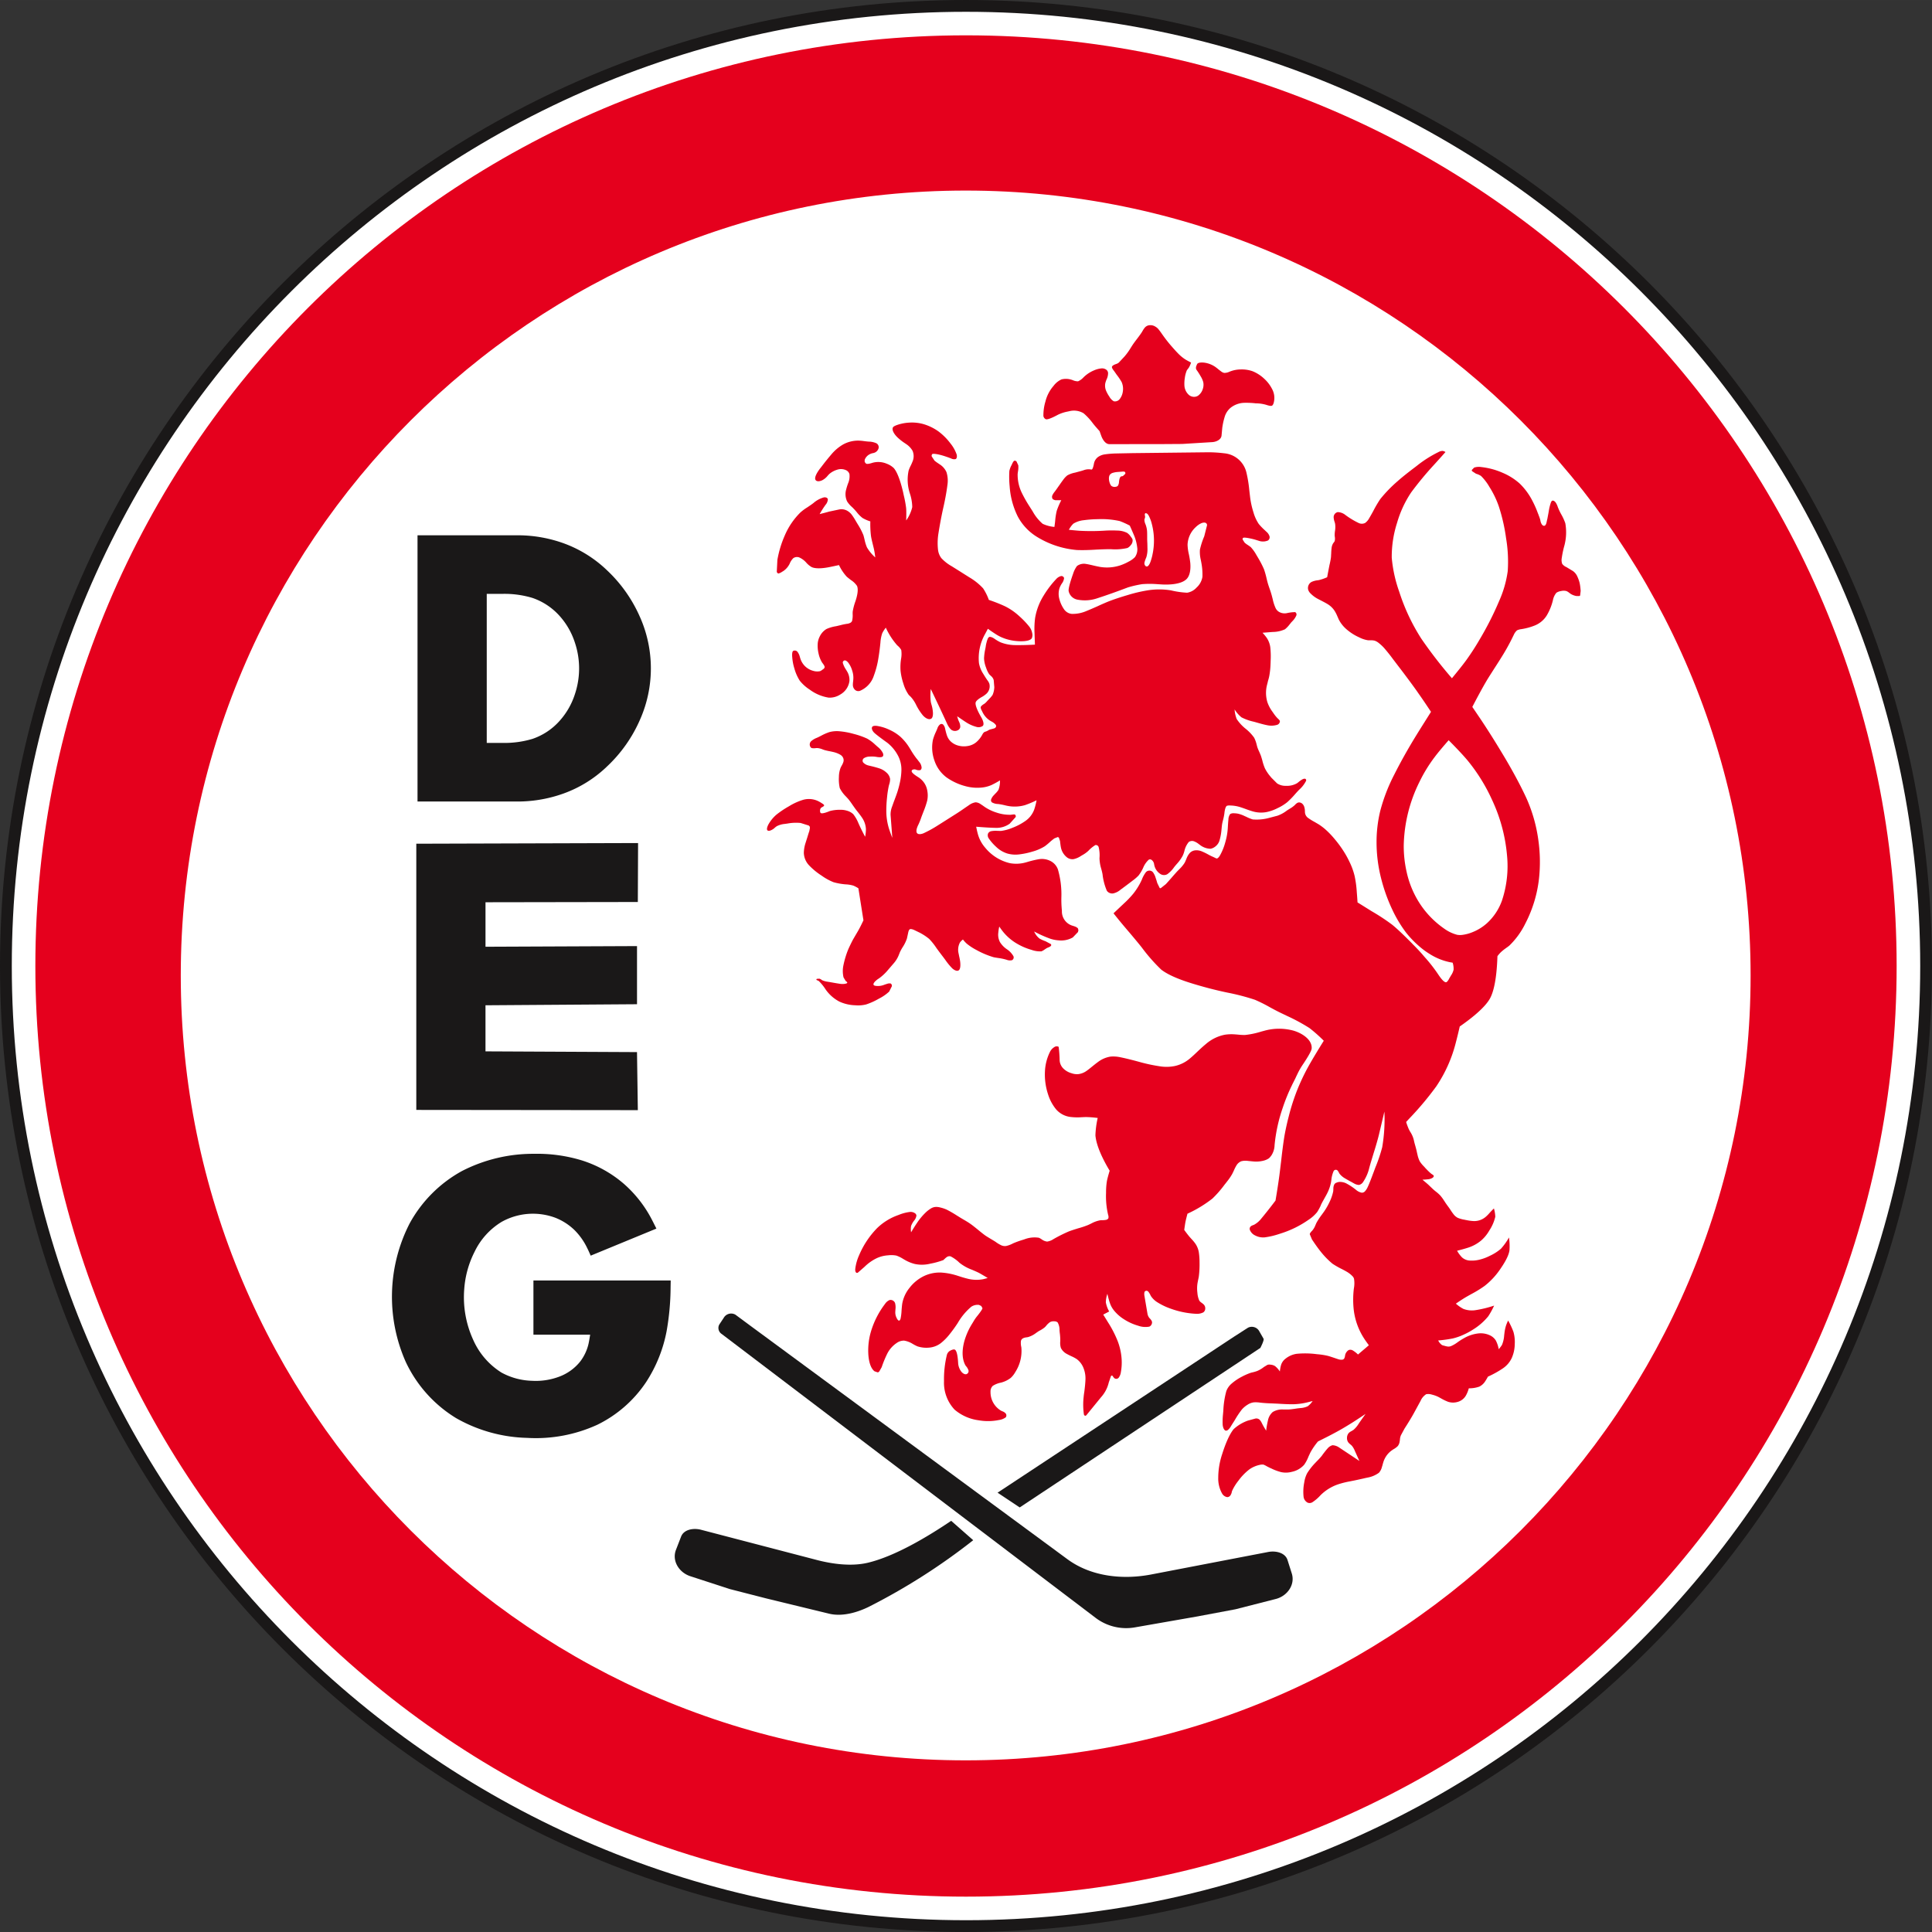
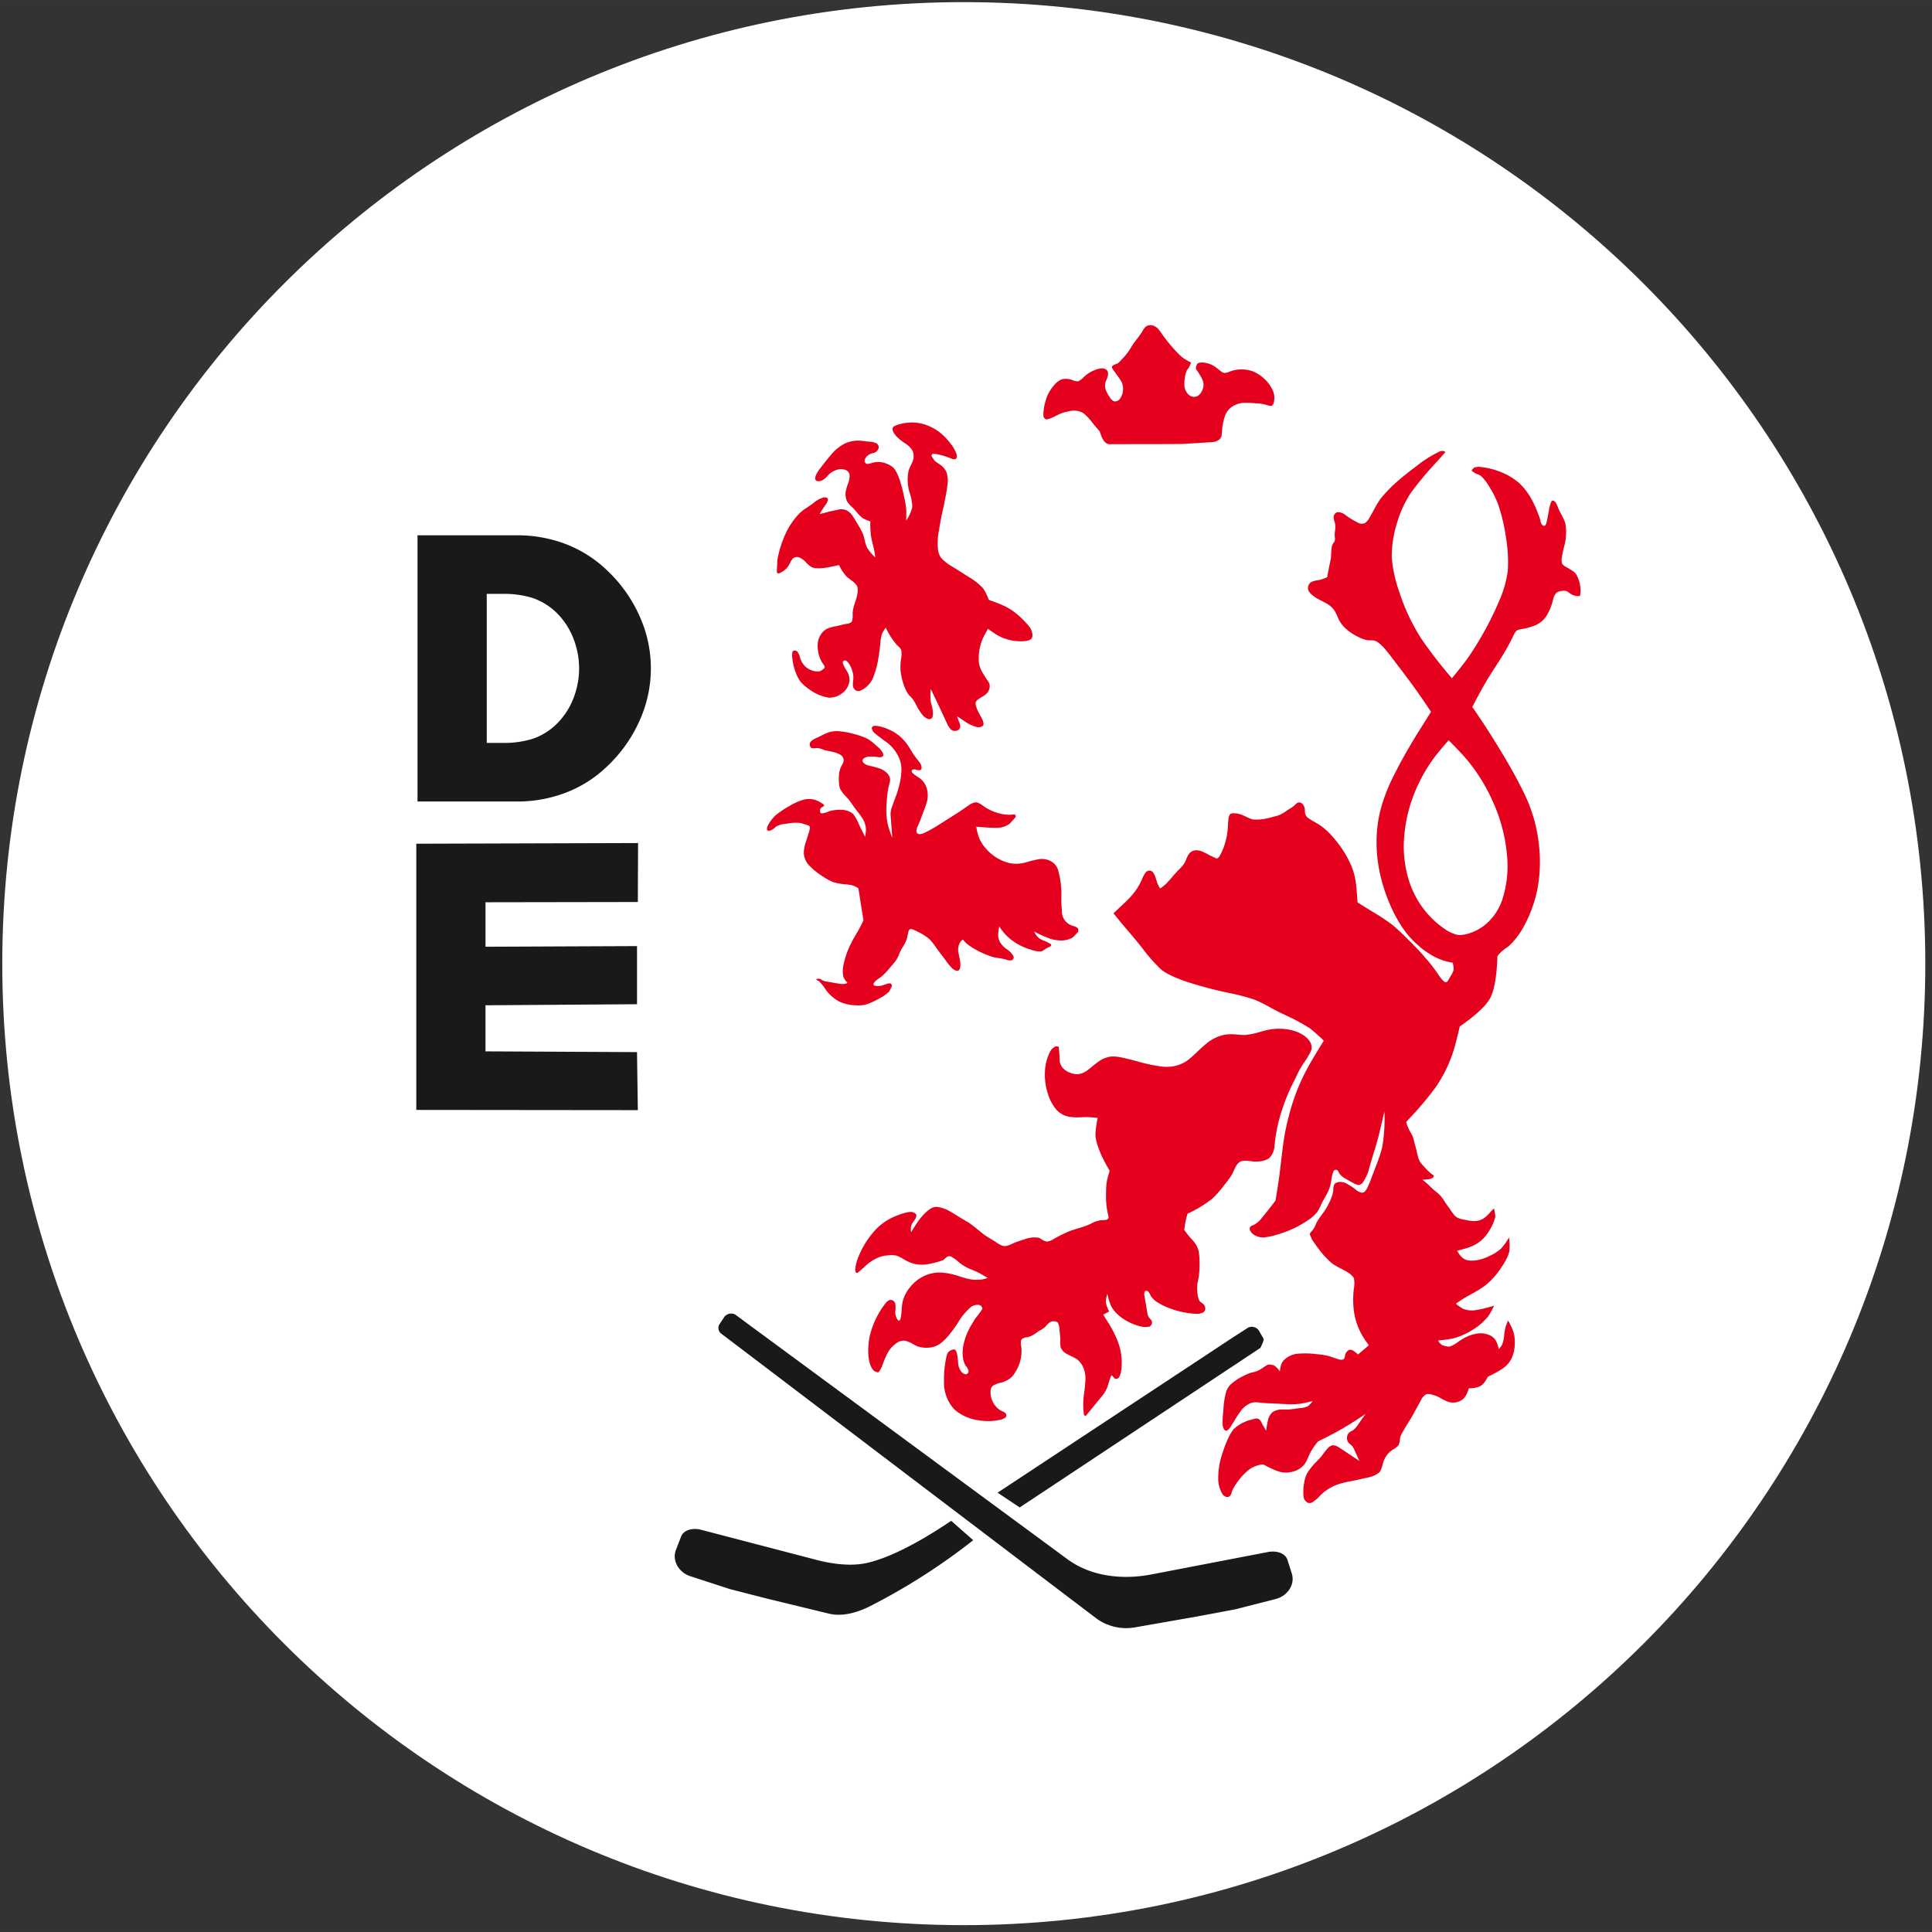
<svg xmlns="http://www.w3.org/2000/svg" width="65" height="65" viewBox="0 0 524.003 524">
  <rect x="0" y="0" width="524.003" height="524" fill="#333333" stroke="none" />
  <g id="Gruppe_406" data-name="Gruppe 406" transform="translate(-157.675 -273.761)">
    <path id="Pfad_1" data-name="Pfad 1" d="M679.584,534.873c0,144.016-116.755,260.773-260.78,260.773S158.017,678.889,158.017,534.873c0-144.037,116.759-260.794,260.787-260.794S679.584,390.836,679.584,534.873Z" transform="translate(0.277 0.258)" fill="#fff" fill-rule="evenodd" />
-     <path id="Pfad_2" data-name="Pfad 2" d="M415.379,279.05c-139.408,0-252.41,113.01-252.41,252.419s113,252.413,252.41,252.413S667.792,670.877,667.792,531.469,554.785,279.05,415.379,279.05ZM415.3,746.915c-117.563,0-212.889-95.3-212.889-212.88S297.74,321.154,415.3,321.154s212.883,95.311,212.883,212.882S532.88,746.915,415.3,746.915Z" transform="translate(4.295 4.291)" fill="#e5001d" fill-rule="evenodd" />
    <g id="Gruppe_4" data-name="Gruppe 4" transform="translate(263.972 361.958)">
      <g id="Gruppe_1" data-name="Gruppe 1" transform="translate(76.706 268.031)">
        <path id="Pfad_3" data-name="Pfad 3" d="M395.574,552.544l-17.361,3.039a13.7,13.7,0,0,1-10.62-2.563l-101.423-77a1.953,1.953,0,0,1-.686-2.554l1.206-1.817a2.32,2.32,0,0,1,3.184-.877l3.664,2.713,86.4,63.622c6.4,4.7,14.961,5.622,22.768,4.115l31.669-6.09c2.07-.4,4.626.2,5.247,2.2l1.156,3.644c.951,3.063-1.235,6.1-4.333,6.9l-10.964,2.8-9.91,1.859Z" transform="translate(-253.414 -470.43)" fill="#1a1818" />
        <path id="Pfad_4" data-name="Pfad 4" d="M310.964,512.882c-4.411,1.016-9.575.326-13.947-.835L265.8,503.9c-2.021-.518-4.621-.092-5.372,1.878l-1.373,3.543c-1.179,2.994.8,6.167,3.851,7.176l10.757,3.5,9.765,2.507,17.137,4.164c3.514.853,7.53-.27,10.766-1.855a169.612,169.612,0,0,0,28.334-18.07l-5.977-5.26c-6.358,4.293-15.266,9.647-22.723,11.4Z" transform="translate(-258.708 -445.232)" fill="#1a1818" />
        <path id="Pfad_5" data-name="Pfad 5" d="M378.336,478.168c.194-.4,1.072-2.13.849-2.5l-1.1-1.916a2.314,2.314,0,0,0-3.107-1.061l-3.829,2.462-64.1,42.289,6.01,4,65.28-43.274Z" transform="translate(-219.491 -468.821)" fill="#1a1818" />
      </g>
      <g id="Gruppe_2" data-name="Gruppe 2" transform="translate(0 56.987)">
        <path id="Pfad_6" data-name="Pfad 6" d="M280.1,415.99l-41.319.068v12.066l41.094-.175v15.767L238.777,444V456.5l41.094.2.225,15.743-60.085-.062v-72.2l60.151-.18-.066,16Z" transform="translate(-213.398 -316.531)" fill="#1a1818" />
-         <path id="Pfad_7" data-name="Pfad 7" d="M254.742,480.883h37.23c0,.493-.023,1.483-.029,1.976a69.932,69.932,0,0,1-1.087,11.812,38.363,38.363,0,0,1-5.543,13.762,33.636,33.636,0,0,1-13.223,11.576,40.037,40.037,0,0,1-19.077,3.566,40.769,40.769,0,0,1-19.272-5.374,35.523,35.523,0,0,1-13.626-15.219,43.608,43.608,0,0,1,1.043-37.552,35.786,35.786,0,0,1,14.213-14.237,42.274,42.274,0,0,1,19.58-4.662,41.489,41.489,0,0,1,12.838,1.761,32.31,32.31,0,0,1,11.534,6.428,33.153,33.153,0,0,1,7.142,8.914c.5.908,1.161,2.244,1.628,3.181l-17.818,7.339c-.27-.6-.643-1.464-.94-2.043a17.707,17.707,0,0,0-3.391-4.831,15.672,15.672,0,0,0-5.287-3.414,17.4,17.4,0,0,0-14.541,1.125,19.206,19.206,0,0,0-7.341,8.12,26.458,26.458,0,0,0-2.8,10.109,27.74,27.74,0,0,0,2.454,13.818,19.939,19.939,0,0,0,7.646,8.825,18.232,18.232,0,0,0,8.274,2.23,18.021,18.021,0,0,0,7.473-1.152,13.145,13.145,0,0,0,5.631-4.106,12.567,12.567,0,0,0,2.226-4.751c.163-.7.33-1.773.446-2.491H254.742v-14.71Z" transform="translate(-216.36 -278.777)" fill="#1a1818" />
        <path id="Pfad_8" data-name="Pfad 8" d="M280.58,376.2a38.527,38.527,0,0,0-8.919-12.726,33.452,33.452,0,0,0-11.774-7.37,36.771,36.771,0,0,0-11.98-2.188H220.193v72.2h27.715a36.831,36.831,0,0,0,11.98-2.2,33.193,33.193,0,0,0,11.774-7.37,38.359,38.359,0,0,0,8.919-12.724,34.332,34.332,0,0,0,0-27.628Zm-17.707,20.825a19.874,19.874,0,0,1-4.108,7.178,17.3,17.3,0,0,1-7.4,4.93,26.425,26.425,0,0,1-8.086,1.094h-4.309V369.8h4.309a26.154,26.154,0,0,1,8.086,1.1,17.447,17.447,0,0,1,7.4,4.925,20,20,0,0,1,4.108,7.189,21.973,21.973,0,0,1,0,14.01Z" transform="translate(-213.25 -353.915)" fill="#1a1818" fill-rule="evenodd" />
      </g>
      <g id="Gruppe_3" data-name="Gruppe 3" transform="translate(101.721)">
        <path id="Pfad_9" data-name="Pfad 9" d="M451.087,378.83a13.88,13.88,0,0,0-.243-1.732,9.952,9.952,0,0,0-.63-1.764,3.586,3.586,0,0,0-1.188-1.474l-1.764-1.065a2.791,2.791,0,0,1-1.143-.877,3.037,3.037,0,0,1-.132-1.554,28.48,28.48,0,0,1,.621-3.063,13.989,13.989,0,0,0,.352-6.394,13.74,13.74,0,0,0-1.051-2.329,15.006,15.006,0,0,1-.8-1.623c-.043-.094-.134-.33-.177-.422a4.933,4.933,0,0,0-.556-1.214c-.228-.326-.629-.679-1-.522-.139.062-.272.349-.335.5a12.974,12.974,0,0,0-.549,2.2c-.1.65-.288,1.565-.4,2.2-.069.241-.152.623-.2.871-.058.312-.214.853-.532.989-.261.127-.561-.067-.741-.3a2.589,2.589,0,0,1-.4-.976c-.014-.1-.045-.223-.056-.308a9.612,9.612,0,0,0-.445-1.272,2.525,2.525,0,0,0-.187-.482,26.128,26.128,0,0,0-1.431-3.273,17.951,17.951,0,0,0-3.489-4.791,16.51,16.51,0,0,0-4.563-2.9,19.7,19.7,0,0,0-5.9-1.6,4.111,4.111,0,0,0-1.916.147l-.618.629-.027.207.138.168,1,.65c.085.033.159.054.254.085a4.713,4.713,0,0,1,1.107.522,13.637,13.637,0,0,1,2.275,2.965,24.883,24.883,0,0,1,2.572,5.331,49,49,0,0,1,1.964,8.64,38.023,38.023,0,0,1,.444,8.883,29.649,29.649,0,0,1-2.279,7.988,84.878,84.878,0,0,1-5.242,10.386,67.535,67.535,0,0,1-3.768,5.831c-1.043,1.435-2.713,3.474-3.845,4.854a121.725,121.725,0,0,1-8.269-10.685,53.945,53.945,0,0,1-6.023-12.779,37.122,37.122,0,0,1-2.032-9.238,30.13,30.13,0,0,1,1.456-9.5,29.582,29.582,0,0,1,3.827-8.229,92.239,92.239,0,0,1,6.173-7.457c.918-.993,2.219-2.463,3.119-3.472a2.18,2.18,0,0,0-.757-.3,2.4,2.4,0,0,0-1.167.322,32.212,32.212,0,0,0-5.305,3.289c-.379.3-.895.71-1.293,1-1.3.984-3.164,2.434-4.38,3.525a37.2,37.2,0,0,0-4.789,4.93,32.4,32.4,0,0,0-1.914,3.268c-.3.552-.754,1.364-1.07,1.889a3.916,3.916,0,0,1-1.1,1.3,1.97,1.97,0,0,1-1.8.013,21.792,21.792,0,0,1-3.545-2.141,3.509,3.509,0,0,0-2.1-.8,1.4,1.4,0,0,0-1.11,1.4,4.156,4.156,0,0,0,.214,1.139,4.21,4.21,0,0,1,.181.65,6.363,6.363,0,0,1-.024,1.871,7.282,7.282,0,0,0-.091,1.375c0,.054.038.263.042.317a2.737,2.737,0,0,1-.051,1.132,1.723,1.723,0,0,1-.252.362c-.047.081-.138.19-.192.273a3.09,3.09,0,0,0-.386,1.221c-.063.487-.1,1-.11,1.482-.02.264-.042.683-.053.955-.053.5-.2,1.241-.306,1.732-.04.176-.1.417-.13.583-.185.915-.435,2.237-.607,3.17a12.207,12.207,0,0,1-2.224.772c-.1.022-.408.062-.527.078a5.2,5.2,0,0,0-1.489.431,1.876,1.876,0,0,0-.9,2.128,2.451,2.451,0,0,0,.668,1.023,7.934,7.934,0,0,0,1.907,1.416c.337.179.7.366,1.034.536.5.261,1.252.648,1.712.942a5.841,5.841,0,0,1,1.833,1.788,9.569,9.569,0,0,1,.764,1.5c.11.234.254.589.359.822a8.707,8.707,0,0,0,1.907,2.5,13.805,13.805,0,0,0,3.657,2.378,7.773,7.773,0,0,0,2.358.781c.132.02.484.014.638.014a4.181,4.181,0,0,1,1.156.092,3.463,3.463,0,0,1,1.141.638,11.67,11.67,0,0,1,1.435,1.33c.819.953,1.627,1.94,2.362,2.958.625.81,1.565,2.065,2.2,2.876,1.444,1.915,3.557,4.717,4.909,6.7.978,1.371,2.338,3.405,3.264,4.805-1.2,1.917-3,4.755-4.188,6.689-2.079,3.4-4.045,6.885-5.825,10.431a47.662,47.662,0,0,0-3.729,9.669,35.722,35.722,0,0,0-1.022,8.62,39.675,39.675,0,0,0,1.212,9.663,46.323,46.323,0,0,0,3.045,8.555,35.024,35.024,0,0,0,3.722,6.22,26.761,26.761,0,0,0,3.416,3.585,20.553,20.553,0,0,0,2.913,2.179,16.348,16.348,0,0,0,5.367,2.248c.279.067.683.121.964.179a5.421,5.421,0,0,1,.255,1.9,4.528,4.528,0,0,1-.71,1.578c-.139.263-.4.654-.532.922s-.484.84-.77.9c-.639.116-1.721-1.467-2.083-2.005a41.4,41.4,0,0,0-3.324-4.338c-.306-.337-.773-.877-1.063-1.226-.726-.828-1.795-1.964-2.57-2.721l-.129-.143-.047-.054c-.87-.868-1.721-1.728-2.607-2.569-.835-.806-1.943-1.837-2.846-2.561a56,56,0,0,0-4.89-3.264c-.19-.107-.505-.3-.683-.4-1.1-.685-2.688-1.679-3.8-2.366-.056-.938-.121-1.811-.2-2.764a29.135,29.135,0,0,0-.587-4.391,18.24,18.24,0,0,0-1.351-3.753,25.5,25.5,0,0,0-1.951-3.458,30.047,30.047,0,0,0-2.145-2.851,23.026,23.026,0,0,0-2.737-2.806,15.976,15.976,0,0,0-1.637-1.194c-.288-.17-.7-.4-.965-.567a14.687,14.687,0,0,1-1.7-1.038,2.063,2.063,0,0,1-.991-1.871,1.815,1.815,0,0,1-.013-.226,3.731,3.731,0,0,0-.2-1.071,1.949,1.949,0,0,0-.529-.8,1.409,1.409,0,0,0-.639-.31,1.044,1.044,0,0,0-.819.194,2.752,2.752,0,0,0-.409.348c-.04.036-.1.118-.158.168a7.114,7.114,0,0,1-1.366.987c-.15.094-.4.252-.578.357-.129.094-.319.219-.427.306a8.915,8.915,0,0,1-2.34,1.23l-2.594.681a12.893,12.893,0,0,1-4.079.322,10.55,10.55,0,0,1-1.811-.741,4.2,4.2,0,0,1-.413-.181,9.02,9.02,0,0,0-1.614-.6,5.871,5.871,0,0,0-1.2-.147,1.818,1.818,0,0,0-1.072.194,2.526,2.526,0,0,0-.493,1.485c-.08.806-.132,1.6-.176,2.416a17.6,17.6,0,0,1-.677,3.78,15.437,15.437,0,0,1-1.324,3.347c-.181.359-.6,1.018-.982,1.04a1.337,1.337,0,0,1-.442-.17l-.056-.025c-.183-.094-.431-.2-.6-.286a4.254,4.254,0,0,1-.513-.235c-.235-.11-.583-.3-.808-.424a18.088,18.088,0,0,0-1.721-.826,3.747,3.747,0,0,0-1.58-.254,2.339,2.339,0,0,0-1.717.864,5.186,5.186,0,0,0-.819,1.505c-.125.284-.292.723-.457,1.009a8.907,8.907,0,0,1-1.435,1.741c-.159.159-.4.406-.558.567-.484.522-1.183,1.321-1.648,1.862-.417.466-1.02,1.163-1.451,1.619l-1.355,1.079-.121.036-.091-.006-.105-.047-.045-.092-.574-1.168c-.076-.188-.169-.531-.226-.728-.082-.228-.176-.549-.264-.793a4.6,4.6,0,0,0-.576-1.273,1.256,1.256,0,0,0-2.172-.083,8.348,8.348,0,0,0-.906,1.648l-.036.116a17.871,17.871,0,0,1-2.366,3.905,26.4,26.4,0,0,1-2.625,2.737l-.264.253c-.708.659-1.777,1.681-2.474,2.34.782.982,1.967,2.447,2.786,3.414.427.5,1.058,1.261,1.5,1.762.987,1.174,2.444,2.9,3.4,4.117a47.2,47.2,0,0,0,5.257,5.981c2.132,1.65,5.666,2.916,8.227,3.706,3.2.991,6.445,1.837,9.7,2.52a59.877,59.877,0,0,1,7.5,1.956,41.481,41.481,0,0,1,4.008,2c.5.281,1.235.67,1.746.935.835.444,2.1,1.029,2.951,1.442a50.865,50.865,0,0,1,6.079,3.293,40.748,40.748,0,0,1,3.874,3.436c-1.351,2.155-3.291,5.334-4.5,7.564a59.534,59.534,0,0,0-2.683,5.734,57.849,57.849,0,0,0-2.335,7.276c-.424,1.61-.786,3.275-1.09,4.892-.37,2.112-.744,5.238-.982,7.367-.132,1.049-.317,2.655-.456,3.7-.255,1.985-.71,4.843-1.049,6.819-1.226,1.623-2.541,3.3-3.84,4.863a6.353,6.353,0,0,1-2.032,1.724c-.025.011-.2.067-.217.073a2.841,2.841,0,0,0-.484.226.915.915,0,0,0-.408.984,2.772,2.772,0,0,0,1.438,1.574,4.687,4.687,0,0,0,2.57.536,21.032,21.032,0,0,0,3.96-.922c.116-.031.3-.094.409-.132a27.459,27.459,0,0,0,7.553-3.708,10.094,10.094,0,0,0,2.347-2.1A14.142,14.142,0,0,0,380.6,546a3.975,3.975,0,0,1,.3-.666c.19-.388.516-.944.721-1.319s.455-.8.65-1.188a11.35,11.35,0,0,0,1.094-2.972c.062-.264.12-.7.154-.975a7.74,7.74,0,0,1,.569-2.2.671.671,0,0,1,1.2-.1,4.578,4.578,0,0,1,.286.474c.022.044.1.192.112.223a5.09,5.09,0,0,0,1.556,1.326c.484.288.982.567,1.485.84.241.123.563.306.77.431l.034.005a2.987,2.987,0,0,0,1.449.487,1.779,1.779,0,0,0,1.139-.808,11.622,11.622,0,0,0,1.65-3.742c.317-1.223.868-2.965,1.232-4.179.431-1.36,1.005-3.288,1.349-4.671.507-2.1,1.041-4.405,1.541-6.5a45.3,45.3,0,0,1-.594,9.667,42.232,42.232,0,0,1-1.685,5.079c-.159.355-.331.862-.475,1.23-.094.283-.27.732-.379,1.013-.389,1.049-.958,2.558-1.438,3.572a4.559,4.559,0,0,1-.648,1.005,1.146,1.146,0,0,1-.922.437,3.4,3.4,0,0,1-1.623-.828,16.36,16.36,0,0,0-2.664-1.739,3.912,3.912,0,0,0-1.6-.36,2.42,2.42,0,0,0-.945.2,1.168,1.168,0,0,0-.569.4,2.47,2.47,0,0,0-.3,1.324c-.013.185-.022.453-.043.627a12.5,12.5,0,0,1-1.089,3.092,17.2,17.2,0,0,1-1.38,2.384c-.181.254-.46.639-.636.88a19.2,19.2,0,0,0-1.425,2.168c-.071.125-.2.471-.27.6a5.117,5.117,0,0,1-.882,1.532c-.2.194-.748.764-.659,1.02l.585,1.389c.121.187.275.4.393.585.536.792,1.3,1.875,1.9,2.614a22.093,22.093,0,0,0,3.264,3.371,22.767,22.767,0,0,0,2.369,1.368c.411.2,1,.513,1.4.748a6.92,6.92,0,0,1,1.8,1.424,1.556,1.556,0,0,1,.281.589,7.69,7.69,0,0,1-.056,2.646,25.512,25.512,0,0,0-.091,5.072,18.173,18.173,0,0,0,2.949,8.549c.328.513.855,1.232,1.215,1.721l-2.945,2.509a7.476,7.476,0,0,0-1.409-1.1,1.324,1.324,0,0,0-.973-.156,1.309,1.309,0,0,0-.569.4,2.19,2.19,0,0,0-.536.995,1.649,1.649,0,0,1-.042.275,2,2,0,0,1-.237.712.826.826,0,0,1-.58.29,2.664,2.664,0,0,1-1.1-.17c-.277-.085-.576-.19-.83-.277-.558-.186-1.315-.445-1.886-.6a19,19,0,0,0-2.817-.44l-.344-.036a23.987,23.987,0,0,0-5.3-.083,6.237,6.237,0,0,0-3.021,1.313,3.437,3.437,0,0,0-1.2,1.646,9.357,9.357,0,0,0-.348,1.842,5.968,5.968,0,0,0-1.31-1.471,2.686,2.686,0,0,0-1.234-.382,1.69,1.69,0,0,0-.835.051l-.929.563a7.626,7.626,0,0,1-1.851,1.1,10.229,10.229,0,0,1-1.014.313c-.2.047-.527.121-.745.185a16.55,16.55,0,0,0-2.324,1.016,14.076,14.076,0,0,0-2.972,2.016,4.985,4.985,0,0,0-1.308,1.927,23.877,23.877,0,0,0-.808,5.233c-.015.3-.071.772-.091,1.056a19.294,19.294,0,0,0-.092,2.813c.051.576.275,1.464.842,1.626a.925.925,0,0,0,.7-.3,3.807,3.807,0,0,0,.694-.893l.074-.121c.143-.237.371-.592.513-.824.134-.2.33-.5.447-.7l.147-.248a24.689,24.689,0,0,1,1.8-2.67,6.9,6.9,0,0,1,1.581-1.313,4,4,0,0,1,1.635-.609,7.577,7.577,0,0,1,1.73.074l.216.02c.853.1,2.072.167,2.925.19.446.018,1.1.053,1.541.067,1.272.083,3.056.181,4.347.159a18.018,18.018,0,0,0,3.092-.355c.627-.127,1.529-.364,2.119-.522a5.635,5.635,0,0,1-1.328,1.42,5.462,5.462,0,0,1-2.067.5c-.11.011-.3.034-.408.045-.3.031-.726.1-.993.141-.507.076-1.252.176-1.764.194-.254.009-.63,0-.888,0-.2-.007-.478-.007-.665-.007a4.865,4.865,0,0,0-2.722.7,4.08,4.08,0,0,0-1.284,2.262,22.286,22.286,0,0,0-.489,2.8c-.339-.565-.837-1.367-1.116-1.961l-.056-.1a3.342,3.342,0,0,0-.618-.935,1.32,1.32,0,0,0-1.224-.273l-1.893.516a11.186,11.186,0,0,0-3.912,2.335c-1.348,1.639-2.467,4.724-3.1,6.736a20.461,20.461,0,0,0-1.074,6.459,8.251,8.251,0,0,0,1.041,4.258,1.957,1.957,0,0,0,1.4.98,1.056,1.056,0,0,0,.909-.56,2.356,2.356,0,0,0,.3-.714,2.366,2.366,0,0,1,.1-.4,13.338,13.338,0,0,1,1.717-2.779,15.036,15.036,0,0,1,3.021-3.108,7.791,7.791,0,0,1,2.681-1.17,3.176,3.176,0,0,1,1.072-.094,5.123,5.123,0,0,1,.755.357c.042.018.078.051.112.067.324.179.777.4,1.1.549.125.056.3.123.395.181a13.719,13.719,0,0,0,2.492.9,6.274,6.274,0,0,0,2.875-.093,6.119,6.119,0,0,0,3.346-1.934,10.341,10.341,0,0,0,1.159-2.2c.176-.371.429-.949.632-1.317a18.506,18.506,0,0,1,1.94-2.782c.739-.373,1.817-.909,2.552-1.284,1.693-.866,3.454-1.806,5.079-2.8,1.141-.681,2.346-1.44,3.451-2.177.527-.342,1.315-.867,1.829-1.217-.563.8-1.406,1.969-1.953,2.788l-.034.063a7.071,7.071,0,0,1-1.29,1.483c-.112.071-.382.228-.48.3a3.179,3.179,0,0,0-.781.522,2,2,0,0,0-.5,1.358,1.951,1.951,0,0,0,.331,1.181,3.77,3.77,0,0,0,.571.571,3.108,3.108,0,0,1,.473.435,5.528,5.528,0,0,1,.813,1.476c.049.1.121.261.174.371.284.648.706,1.569,1.005,2.219l-5.7-3.786a3.472,3.472,0,0,0-1.6-.485,2.672,2.672,0,0,0-1.277.812c-.42.469-.815.973-1.2,1.473-.132.179-.306.417-.428.592a18.3,18.3,0,0,1-1.257,1.382c-.143.15-.371.389-.529.552a16.856,16.856,0,0,0-2.2,2.818,7.877,7.877,0,0,0-.77,2.462,12.889,12.889,0,0,0-.172,3.985,2.127,2.127,0,0,0,1.067,1.491,1.427,1.427,0,0,0,1.331-.114,11.1,11.1,0,0,0,2.137-1.837,12.354,12.354,0,0,1,4.829-3.01,23.964,23.964,0,0,1,3.182-.8c.143-.025.331-.069.487-.1.927-.17,2.3-.48,3.24-.692.272-.067.712-.161,1.022-.228a7.4,7.4,0,0,0,3.143-1.324,3.7,3.7,0,0,0,.817-1.617,6.313,6.313,0,0,0,.2-.668c.043-.194.14-.489.2-.687a6.423,6.423,0,0,1,.723-1.5,6.059,6.059,0,0,1,1.69-1.692,3.5,3.5,0,0,1,.411-.264,5.019,5.019,0,0,0,1.069-.813,2.57,2.57,0,0,0,.5-1.232c.033-.17.058-.378.078-.549a3.427,3.427,0,0,1,.277-1.163l.955-1.766c.849-1.324,1.913-3.021,2.663-4.42l1.7-3.121a4,4,0,0,1,1.532-1.806,3.244,3.244,0,0,1,1.58.121,7.985,7.985,0,0,1,1.871.7c.228.118.471.263.714.395a13.2,13.2,0,0,0,1.779.846,4.345,4.345,0,0,0,2.411.071,3.734,3.734,0,0,0,2.395-1.752,8.43,8.43,0,0,0,.8-1.98,8.143,8.143,0,0,0,2.855-.46,3.957,3.957,0,0,0,1.589-1.444c.254-.393.518-.84.745-1.259a26.989,26.989,0,0,0,4.034-2.233,6.968,6.968,0,0,0,2.433-2.837,9.608,9.608,0,0,0,.806-3.789,9.813,9.813,0,0,0-.375-3.344,21.735,21.735,0,0,0-1.42-3.018,11.763,11.763,0,0,0-.533,1.248,10.169,10.169,0,0,0-.44,1.951c-.036.226-.063.561-.1.784a8.071,8.071,0,0,1-.6,2.639,8.761,8.761,0,0,1-.882,1.154,8.016,8.016,0,0,0-.779-2.346,3.708,3.708,0,0,0-1.674-1.447,5.853,5.853,0,0,0-3.048-.487,10.024,10.024,0,0,0-3.867,1.266,17.972,17.972,0,0,0-1.737,1.092l-.109.083a8.852,8.852,0,0,1-1.723,1,1.884,1.884,0,0,1-1.083.087,3.362,3.362,0,0,1-.487-.111,1.806,1.806,0,0,1-.246-.074.511.511,0,0,1-.114-.025,2.562,2.562,0,0,1-.513-.161,3.285,3.285,0,0,1-1.038-1.248,35.374,35.374,0,0,0,3.916-.534,15.176,15.176,0,0,0,3.058-1.074A18.8,18.8,0,0,0,422,579.543a16.464,16.464,0,0,0,4.068-3.566,21.742,21.742,0,0,0,1.58-2.885,30.764,30.764,0,0,1-4.95,1.217,6.425,6.425,0,0,1-3.405-.335,10.155,10.155,0,0,1-2.021-1.416c.714-.489,1.764-1.192,2.509-1.637.523-.313,1.291-.741,1.813-1.025a31.109,31.109,0,0,0,3.481-2.148,19.875,19.875,0,0,0,4.128-4.4c.962-1.38,2.391-3.577,2.608-5.246a15.566,15.566,0,0,0-.134-3.49,16.638,16.638,0,0,1-2.177,3.054,12.9,12.9,0,0,1-3,1.913,12.687,12.687,0,0,1-2.925,1.076,8.474,8.474,0,0,1-2.755.2,3.443,3.443,0,0,1-1.864-.83,8.188,8.188,0,0,1-1.351-1.815c.974-.245,2-.516,2.949-.822a10.519,10.519,0,0,0,3.588-1.96,10.394,10.394,0,0,0,2.2-2.7A11.416,11.416,0,0,0,427.965,549a9,9,0,0,0-.371-2.257c-.346.33-.819.812-1.128,1.161-.051.038-.121.145-.163.179a9.074,9.074,0,0,1-.85.86,4.784,4.784,0,0,1-3.382,1.219,12.389,12.389,0,0,1-1.958-.264l-.246-.043a2.326,2.326,0,0,0-.331-.071,8.268,8.268,0,0,1-1.752-.5,3.379,3.379,0,0,1-1.154-.989c-.264-.335-.52-.7-.759-1.07a2.52,2.52,0,0,0-.2-.3c-.163-.27-.451-.643-.636-.9-.176-.228-.4-.571-.585-.82a5,5,0,0,0-.292-.447,11.324,11.324,0,0,0-1.177-1.6,10.711,10.711,0,0,0-1.1-.971c-.2-.152-.507-.407-.69-.574s-.491-.46-.685-.65c-.15-.132-.348-.326-.491-.469-.491-.473-1.266-1.1-1.8-1.55.476-.027.964-.056,1.438-.109a2.806,2.806,0,0,0,1.172-.328c.237-.123.513-.375.444-.632-.036-.129-.279-.3-.388-.36-.047-.031-.094-.056-.132-.081a6.367,6.367,0,0,1-.6-.5,1.441,1.441,0,0,1-.167-.167c-.322-.274-.748-.748-1.054-1.058a2.519,2.519,0,0,0-.248-.288l-.112-.116a8.1,8.1,0,0,1-1.1-1.364,7.712,7.712,0,0,1-.6-1.75c-.058-.257-.132-.552-.185-.81-.042-.217-.118-.516-.172-.734-.08-.31-.194-.73-.281-1.04-.071-.244-.172-.6-.232-.844l-.06-.264a7,7,0,0,0-.96-2.42c-.147-.223-.322-.563-.458-.811a19.2,19.2,0,0,1-.735-1.982c.375-.409,1.076-1.165,1.458-1.561a83.706,83.706,0,0,0,6.714-8.088,37.636,37.636,0,0,0,5.26-11.707c.386-1.48.772-3.052,1.107-4.541,2.55-1.775,6.691-4.878,8.2-7.595,1.558-2.835,1.918-8.234,2.025-11.478a10.647,10.647,0,0,1,.884-1.033,13.325,13.325,0,0,1,1.456-1.17c.167-.125.759-.533.926-.7a21.278,21.278,0,0,0,4.251-5.854,34.864,34.864,0,0,0,3.76-12.315,42.226,42.226,0,0,0-.188-10.462,41.465,41.465,0,0,0-3.275-11.42c-1.655-3.561-3.617-7.144-5.608-10.531-2.181-3.659-4.476-7.377-6.849-10.911-.612-.911-1.565-2.306-2.172-3.211,1.089-2.094,2.7-5.122,3.909-7.153.64-1.07,1.641-2.606,2.31-3.659.687-1.049,1.659-2.587,2.306-3.661q1.445-2.4,2.639-4.905l.034-.043a3.439,3.439,0,0,1,.936-1.346,3.616,3.616,0,0,1,1.157-.321l.152-.027a16.6,16.6,0,0,0,3.537-.982,6.8,6.8,0,0,0,3.172-2.646,14.845,14.845,0,0,0,1.719-4.231,4.422,4.422,0,0,1,.942-1.991,3.348,3.348,0,0,1,1.277-.464,2.943,2.943,0,0,1,1.444.014,3.249,3.249,0,0,1,.779.489c.11.078.263.194.37.27a4.328,4.328,0,0,0,1.6.589l.783-.011.112-.056.067-.112.143-1.215Zm-23.938,57.227a44.467,44.467,0,0,1,3.994,14.862,29.65,29.65,0,0,1-1.346,12.259,15.161,15.161,0,0,1-4.1,6.207,13.123,13.123,0,0,1-4.018,2.463,10.877,10.877,0,0,1-2.5.674,4.79,4.79,0,0,1-1.543,0,10.516,10.516,0,0,1-3.5-1.659,24.677,24.677,0,0,1-6.512-6.617,25.857,25.857,0,0,1-3.668-8.616,31.87,31.87,0,0,1-.82-7.414,40.516,40.516,0,0,1,4.26-17.162,39.921,39.921,0,0,1,4.079-6.677c1.038-1.4,2.7-3.329,3.844-4.631,1.563,1.574,3.827,3.905,5.231,5.61A48.289,48.289,0,0,1,427.148,436.057Z" transform="translate(-230.427 -307.179)" fill="#e5001d" />
        <path id="Pfad_10" data-name="Pfad 10" d="M371.445,343.654a10.019,10.019,0,0,1,2.909.4c.333.112,1.255.406,1.569.232.288-.145.464-.681.522-1a5.051,5.051,0,0,0-.516-3.565,9.75,9.75,0,0,0-2.108-2.744,10.174,10.174,0,0,0-3.168-2.04,8.883,8.883,0,0,0-3.17-.482,8.225,8.225,0,0,0-2.6.435c-.118.047-.283.1-.408.147a3.386,3.386,0,0,1-1.485.362,1.9,1.9,0,0,1-.877-.422c-.237-.168-.484-.368-.712-.543-.212-.192-.464-.373-.683-.547a6.894,6.894,0,0,0-2.962-1.244c-.639-.1-1.925-.167-2.168.427l-.206.5a1.509,1.509,0,0,0-.053.726,1.588,1.588,0,0,0,.246.437l.013.02.011.005c.232.328.556.826.759,1.174l.186.317a6.382,6.382,0,0,1,.734,1.628,3.5,3.5,0,0,1-.1,1.824,3.54,3.54,0,0,1-1.313,1.884,2.043,2.043,0,0,1-1.538.25,2.1,2.1,0,0,1-1.011-.534,3.687,3.687,0,0,1-1.139-2.433,9.643,9.643,0,0,1,.105-2.081,8.037,8.037,0,0,1,.553-2.1c.062-.087.244-.333.308-.415a3.618,3.618,0,0,0,.255-.348,6.492,6.492,0,0,0,.581-1.339c-.465-.225-1.147-.587-1.592-.868a10.922,10.922,0,0,1-1.954-1.627c-.634-.641-1.248-1.351-1.837-2.021a38.076,38.076,0,0,1-2.391-3.068,2.627,2.627,0,0,1-.2-.29c-.321-.449-.654-.915-1.007-1.318a3.281,3.281,0,0,0-.741-.574,2.5,2.5,0,0,0-1.853-.308,1.885,1.885,0,0,0-.929.556,5.324,5.324,0,0,0-.621.9,1.421,1.421,0,0,0-.138.243c-.4.639-.945,1.368-1.411,1.978-.29.373-.71.936-.985,1.324-.226.326-.536.817-.739,1.145a16.313,16.313,0,0,1-1.657,2.288l-1.523,1.632a1.917,1.917,0,0,1-.739.4c-.065.02-.161.061-.219.087-.3.1-.84.359-.917.663s.3.8.48,1.038l.1.12c.134.194.3.435.433.621.112.163.246.37.377.529a15.584,15.584,0,0,1,1.223,1.828,4.552,4.552,0,0,1,.326,2.636,4.178,4.178,0,0,1-.828,1.974,1.593,1.593,0,0,1-1.641.607,3.243,3.243,0,0,1-1.168-1.232l-.065-.1a8.25,8.25,0,0,1-.924-1.755,3.591,3.591,0,0,1-.125-1.791,7.081,7.081,0,0,1,.317-.971c.06-.112.121-.272.172-.395a3.826,3.826,0,0,0,.264-1.337,1.2,1.2,0,0,0-.437-.936,1.942,1.942,0,0,0-1.473-.375,6.439,6.439,0,0,0-1.886.514,8.909,8.909,0,0,0-2.858,1.895,4.469,4.469,0,0,1-1.487,1.083,3.643,3.643,0,0,1-1.329-.268,2.031,2.031,0,0,0-.259-.1,4.944,4.944,0,0,0-2.913-.148,5.586,5.586,0,0,0-2.136,1.741,10.209,10.209,0,0,0-2.21,4.248,13.141,13.141,0,0,0-.551,3.907,1.138,1.138,0,0,0,.665.9c.645.2,2.677-.891,3.271-1.212a10.718,10.718,0,0,1,2.617-.864c.107-.02.324-.067.453-.094a5.087,5.087,0,0,1,3.889.551,15.994,15.994,0,0,1,2.5,2.7c.505.656,1.288,1.532,1.84,2.148l.465,1.291c.359,1,1.143,2.255,2.219,2.241l14.672-.02,5.052-.033,8.145-.5c1.1-.067,2.4-.654,2.529-1.761l.19-2.054a18.6,18.6,0,0,1,.627-2.929,5.179,5.179,0,0,1,1.594-2.536,6.282,6.282,0,0,1,3.653-1.378,23.98,23.98,0,0,1,3.141.127Z" transform="translate(-238.952 -322.454)" fill="#e5001d" />
        <path id="Pfad_11" data-name="Pfad 11" d="M404.254,442.981a48.657,48.657,0,0,0-2.549,6.2,43.634,43.634,0,0,0-2.23,10.158,5.407,5.407,0,0,1-.877,2.842.457.457,0,0,1-.085.1,3.361,3.361,0,0,1-.585.663,4.479,4.479,0,0,1-1.266.587,8.236,8.236,0,0,1-2.385.3c-.408-.014-1-.08-1.4-.12-.263-.023-.527-.045-.79-.083a4.4,4.4,0,0,0-1.675.123,2.706,2.706,0,0,0-1.25,1.072,10.4,10.4,0,0,0-.736,1.451c-.143.3-.351.75-.518,1.043a15.283,15.283,0,0,1-1.4,2.01l-.109.152c-.149.179-.332.422-.484.6a29.275,29.275,0,0,1-3.293,3.775,33.537,33.537,0,0,1-6.78,4.115c-.17.668-.431,1.652-.563,2.335-.1.589-.228,1.46-.308,2.069.436.6,1.094,1.48,1.59,2.036.121.118.257.293.377.415a11.7,11.7,0,0,1,1.074,1.3,5.852,5.852,0,0,1,.9,2.215,17.665,17.665,0,0,1,.208,2.86,25.445,25.445,0,0,1-.19,3.757c-.038.273-.125.677-.185.949s-.12.6-.17.877a9.218,9.218,0,0,0-.034,2.65,6.118,6.118,0,0,0,.527,2.128,2.415,2.415,0,0,0,.616.565c.176.127.361.283.529.426a1.462,1.462,0,0,1,.455,1.177,1.265,1.265,0,0,1-.527,1,3.761,3.761,0,0,1-1.893.389,23.393,23.393,0,0,1-6.979-1.409,17.526,17.526,0,0,1-3.485-1.656,5.729,5.729,0,0,1-1.8-1.674,2.988,2.988,0,0,1-.243-.462,5.04,5.04,0,0,0-.342-.567.953.953,0,0,0-.5-.455.606.606,0,0,0-.706.3,2.689,2.689,0,0,0-.051.85l.866,5.1a2.52,2.52,0,0,0,.565,1.172.554.554,0,0,1,.13.129,3.233,3.233,0,0,1,.411.547.981.981,0,0,1,.062.828,1.249,1.249,0,0,1-.672.773,5.853,5.853,0,0,1-3.039-.25,14.439,14.439,0,0,1-3.849-1.752,11.046,11.046,0,0,1-2.572-2.226,6.652,6.652,0,0,1-1.243-2.181c-.273-.788-.485-1.666-.677-2.482a7.418,7.418,0,0,0-.418,2.315,7.755,7.755,0,0,0,.909,2.467l-1.619.848c.533.837,1.1,1.779,1.643,2.637a30.433,30.433,0,0,1,2.27,4.523,16.578,16.578,0,0,1,1.025,4.253,14.536,14.536,0,0,1-.154,4.222,3.19,3.19,0,0,1-.6,1.494.868.868,0,0,1-1.2.087,3.107,3.107,0,0,1-.337-.422.8.8,0,0,0-.21-.253h-.2l-.141.138-.594,1.741a9.03,9.03,0,0,1-2.1,4l-3.972,4.871-.168.129h-.217l-.177-.118-.1-.187a18.787,18.787,0,0,1-.072-4.824c.036-.422.12-1,.185-1.424.134-1.029.255-2.148.3-3.177a7.577,7.577,0,0,0-.449-2.98,5.524,5.524,0,0,0-1.886-2.623,9.78,9.78,0,0,0-1.485-.8c-.371-.177-.775-.364-1.15-.58a3.719,3.719,0,0,1-1.7-1.677,4.831,4.831,0,0,1-.161-1.818v-.337c.016-.426-.044-1.011-.076-1.451-.047-.337-.1-.828-.127-1.183a4.022,4.022,0,0,0-.513-2.125,1.372,1.372,0,0,0-.868-.294,2.082,2.082,0,0,0-1.192.214,5.129,5.129,0,0,0-.942.864,4.08,4.08,0,0,1-.511.563,8.46,8.46,0,0,1-1.154.777c-.094.051-.263.132-.337.176-.255.154-.638.417-.891.6a6.725,6.725,0,0,1-2.112,1.079c-.13.031-.335.056-.491.083a2.466,2.466,0,0,0-.927.272,1.053,1.053,0,0,0-.533.754,4.929,4.929,0,0,0,.058,1.393,1.843,1.843,0,0,1,.069.4,10.515,10.515,0,0,1-1.668,6.624,6.269,6.269,0,0,1-1.2,1.532,7.328,7.328,0,0,1-2.673,1.3,6.314,6.314,0,0,0-2.228.882,2.1,2.1,0,0,0-.6,1.608,5.819,5.819,0,0,0,2.8,5.086c.1.062.294.134.427.2a2,2,0,0,1,.942.663.87.87,0,0,1-.033.967,4.058,4.058,0,0,1-1.884.737,14.8,14.8,0,0,1-5.519.06,12.488,12.488,0,0,1-6.483-2.885,10.654,10.654,0,0,1-2.865-7.723,27.856,27.856,0,0,1,.788-7.157,1.86,1.86,0,0,1,1-1.163c.3-.15.893-.393,1.168-.214.683.408.824,2.771.873,3.545a4.231,4.231,0,0,0,.913,2.471c.326.377.875.779,1.366.612a.868.868,0,0,0,.534-1.009,3.221,3.221,0,0,0-.6-1.069,1.954,1.954,0,0,1-.237-.317c-1.212-2.179-.8-5.211.036-7.568a18.758,18.758,0,0,1,1.891-3.88,3.191,3.191,0,0,1,.2-.328,11.141,11.141,0,0,1,.967-1.447c.21-.246,1.589-1.967,1.527-2.277l-.331-.587-.605-.29a3.127,3.127,0,0,0-2.1.5,16.628,16.628,0,0,0-3.641,4.371,37.191,37.191,0,0,1-2.3,3.177,14.248,14.248,0,0,1-2.346,2.349,6.044,6.044,0,0,1-3.278,1.2,7.694,7.694,0,0,1-3.056-.368,13.174,13.174,0,0,1-1.253-.648,6.289,6.289,0,0,0-2.335-.893,3.319,3.319,0,0,0-2,.632,7.609,7.609,0,0,0-2.545,2.846,29.9,29.9,0,0,0-1.536,3.719l-.643,1.136-.2.206-.264.067-.846-.294c-1.116-.857-1.521-2.809-1.645-4.213a18.063,18.063,0,0,1,.793-6.921,23.277,23.277,0,0,1,3.7-7.124,2.862,2.862,0,0,1,1.239-1.063,1.3,1.3,0,0,1,1.5.853,4.539,4.539,0,0,1,.1,1.65c-.02.2-.029.427-.043.632a3.282,3.282,0,0,0,.384,1.77c.1.232.395.708.632.681s.395-.389.435-.641a14.092,14.092,0,0,0,.248-2.157c.047-.582.1-1.272.187-1.842a9.442,9.442,0,0,1,1.962-4.242,11,11,0,0,1,3.854-3.173,9.885,9.885,0,0,1,4.872-.974,18.081,18.081,0,0,1,3.764.683c.337.094.8.255,1.127.353.667.221,1.387.431,2.068.6a9.754,9.754,0,0,0,4.24.167c.377-.076.908-.232,1.288-.341-.683-.411-1.683-1-2.38-1.387-.533-.268-1.322-.607-1.867-.839a12.263,12.263,0,0,1-3.4-1.891,9.771,9.771,0,0,0-2.414-1.746,1.271,1.271,0,0,0-1.069.214,5.764,5.764,0,0,0-.536.453c-.06.054-.3.281-.36.339a21.249,21.249,0,0,1-3.534.975,9.341,9.341,0,0,1-4.215.082,10.432,10.432,0,0,1-2.731-1.123c-.136-.078-.33-.19-.464-.272a9.109,9.109,0,0,0-1.791-.877,7.283,7.283,0,0,0-2.288-.071,8.486,8.486,0,0,0-3.184.839,12.33,12.33,0,0,0-3.193,2.293l-1.795,1.563-.187.076-.192-.045c-.315-.149-.355-.7-.322-1.04a12.75,12.75,0,0,1,1.036-3.7,23.757,23.757,0,0,1,4.871-7.349,15.727,15.727,0,0,1,5.758-3.557c.094-.042.185-.076.288-.114a11.836,11.836,0,0,1,2.773-.723,2.034,2.034,0,0,1,1.339.263.936.936,0,0,1,.525.685,2.648,2.648,0,0,1-.605,1.364,5.083,5.083,0,0,0-.851,1.509,5.227,5.227,0,0,0,.009,1.688c.476-.8.989-1.627,1.51-2.4a16.649,16.649,0,0,1,2.3-2.826,8.3,8.3,0,0,1,1.478-1.183,2.829,2.829,0,0,1,1.29-.465,4.089,4.089,0,0,1,1.326.141,9.693,9.693,0,0,1,1.742.583,30.516,30.516,0,0,1,2.759,1.592c.246.158.627.384.884.549s.65.384.907.54c.518.3,1.255.734,1.732,1.069.685.455,1.585,1.2,2.221,1.712.556.466,1.406,1.152,2.011,1.583.395.263.985.618,1.395.866s1,.59,1.382.844a2.569,2.569,0,0,1,.212.158,9.723,9.723,0,0,0,1.185.7,2.377,2.377,0,0,0,1.447.248,7.345,7.345,0,0,0,1.723-.627c.058-.033.221-.111.272-.134a24.719,24.719,0,0,1,2.5-.895c.141-.045.395-.123.531-.176a7.6,7.6,0,0,1,3.842-.4,3.525,3.525,0,0,1,.652.357l.1.063a3.082,3.082,0,0,0,1.489.618,4.08,4.08,0,0,0,1.616-.6l.014-.015A40.685,40.685,0,0,1,343.6,482.8c.715-.29,1.8-.618,2.534-.849a24.8,24.8,0,0,0,2.623-.866c.312-.12.741-.344,1.043-.485a7.776,7.776,0,0,1,2.46-.859c.176-.018.4-.018.567-.018a4.629,4.629,0,0,0,.877-.082.919.919,0,0,0,.69-.435,1.6,1.6,0,0,0-.052-.886l-.015-.047a21.929,21.929,0,0,1-.56-5.992,19.269,19.269,0,0,1,.226-3.144c.156-.815.5-2.009.752-2.827-1.589-2.646-3.59-6.494-3.862-9.578A24.389,24.389,0,0,1,351.5,452a29.028,29.028,0,0,0-3.137-.248c-.388.007-.942.034-1.32.051a16.09,16.09,0,0,1-3.014-.087,6.145,6.145,0,0,1-3.766-2,12.008,12.008,0,0,1-2.239-4.166,17.028,17.028,0,0,1-.831-6.195,13.242,13.242,0,0,1,1.3-5.159,3.147,3.147,0,0,1,1.217-1.4,1.119,1.119,0,0,1,1.2-.087,33.437,33.437,0,0,1,.27,3.7,3.406,3.406,0,0,0,1.023,2.2,5.159,5.159,0,0,0,2.248,1.271,4.344,4.344,0,0,0,1.822.226,4.86,4.86,0,0,0,2.224-.891c.464-.315,1.076-.826,1.523-1.185.507-.411,1.034-.831,1.547-1.206a7.6,7.6,0,0,1,3.38-1.465,8.857,8.857,0,0,1,2.666.167c1.762.357,3.893.909,5.624,1.391a45.58,45.58,0,0,0,5.021,1.056,11.3,11.3,0,0,0,4.2-.072,9.5,9.5,0,0,0,3.836-1.855c.663-.531,1.579-1.388,2.2-1.987.745-.7,1.518-1.431,2.311-2.078a11.044,11.044,0,0,1,5.213-2.565,12.085,12.085,0,0,1,2.766-.085c.234.018.545.042.786.063a16.031,16.031,0,0,0,1.869.1,22.5,22.5,0,0,0,4.137-.839c.3-.092.656-.188.969-.268a14.921,14.921,0,0,1,7.921-.107c2.373.648,5.256,2.454,5.066,4.9-.076.882-1.945,3.659-2.44,4.394a19.4,19.4,0,0,0-1.32,2.286c-.192.4-.4.821-.583,1.232-.136.292-.415.842-.565,1.13-.1.216-.266.531-.375.743Z" transform="translate(-261.796 -236.98)" fill="#e5001d" />
        <path id="Pfad_12" data-name="Pfad 12" d="M308.284,444.587A7.763,7.763,0,0,1,307,446.734l-1.991,2.317a13.233,13.233,0,0,1-2.025,1.839,3.235,3.235,0,0,1-.29.188,5.258,5.258,0,0,0-.621.484c-.288.241-.8.786-.638,1.121.085.227.507.288.748.308a4.568,4.568,0,0,0,1.554-.121,4.965,4.965,0,0,0,.634-.207c.257-.083.5-.178.772-.254a1.8,1.8,0,0,1,.96-.072l.266.31.036.4-.746,1.483a11.893,11.893,0,0,1-2.755,1.9l-.167.094a18.041,18.041,0,0,1-3.315,1.485,8.882,8.882,0,0,1-2.99.226,10.986,10.986,0,0,1-4.289-1.005,10.529,10.529,0,0,1-3.739-3.32,12.408,12.408,0,0,0-1.849-2.273,2.3,2.3,0,0,0-.366-.159c-.051-.022-.246-.1-.261-.145l.014-.168.118-.1.69-.04a2.212,2.212,0,0,1,.538.272,1.5,1.5,0,0,0,.208.15,5.514,5.514,0,0,0,1.558.415,1.194,1.194,0,0,0,.288.045c.322.056.8.145,1.127.2.6.11,1.217.208,1.8.3a4.337,4.337,0,0,0,1.326.018c.176-.024.666-.109.7-.288.025-.15-.19-.319-.3-.4l-.1-.051-.605-1a7.512,7.512,0,0,1-.045-3.239,24.462,24.462,0,0,1,1.261-4.231c.273-.665,1.089-2.349,1.44-2.963l.69-1.183c.3-.5.732-1.226,1-1.752.328-.6.745-1.494,1.051-2.117l-1.371-8.691a8.741,8.741,0,0,0-1.378-.73,8.648,8.648,0,0,0-1.92-.328h-.042a16.764,16.764,0,0,1-3.414-.6,14.933,14.933,0,0,1-3.043-1.652l-.223-.156a18.413,18.413,0,0,1-3.346-2.751,5.141,5.141,0,0,1-1.431-3.383,9.246,9.246,0,0,1,.5-2.8c.172-.563.446-1.389.61-1.954.027-.08.321-1.043.371-1.127l.168-.862-.04-.389-.272-.29-2.2-.692a12.5,12.5,0,0,0-3.476.136c-.217.04-.543.076-.763.112a6.015,6.015,0,0,0-2.19.6,4.144,4.144,0,0,0-.589.445,3.255,3.255,0,0,1-.9.621c-.3.163-.835.321-1.083.082-.326-.324.034-1.166.248-1.578a9.776,9.776,0,0,1,2.2-2.69,26.2,26.2,0,0,1,3.231-2.177l.225-.13a16.2,16.2,0,0,1,3.838-1.726,5.832,5.832,0,0,1,3.867.308,7.4,7.4,0,0,1,.855.46c.074.045.2.138.281.176l.034.022c.134.087.578.355.585.531.036.179-.241.355-.409.438-.112.067-.272.145-.371.221a.94.94,0,0,0-.31.628c-.036.243-.016.677.181.819.424.3,2.014-.348,2.478-.542a10.344,10.344,0,0,1,2.875-.333,5.569,5.569,0,0,1,1.708.234,4,4,0,0,1,1.748.949,10.121,10.121,0,0,1,1.4,2.422c.482,1.118,1.255,2.652,1.826,3.711a11.576,11.576,0,0,0,.217-2.061,6.056,6.056,0,0,0-1.085-3.155c-.31-.469-.81-1.116-1.154-1.552-.172-.2-.409-.518-.578-.735-.235-.322-.563-.8-.8-1.127-.3-.447-.739-1.076-1.089-1.5-.2-.248-.533-.594-.763-.839a8.589,8.589,0,0,1-1.623-2.23,10.749,10.749,0,0,1-.239-2.992,7.275,7.275,0,0,1,.426-2.438c.074-.188.221-.46.31-.634a4.363,4.363,0,0,0,.418-.864,1.633,1.633,0,0,0,.025-1.206,1.84,1.84,0,0,0-.79-.909,6.62,6.62,0,0,0-1.723-.7c-.339-.087-.8-.183-1.145-.252-.369-.063-.926-.19-1.32-.292-.185-.054-.453-.145-.648-.226a4.674,4.674,0,0,0-1.31-.341,2.916,2.916,0,0,0-.677.033c-.308.02-.911.049-1.134-.147a1.242,1.242,0,0,1,.1-1.808,5.222,5.222,0,0,1,1.4-.83c.1-.033.228-.107.333-.139.3-.149.743-.368,1.033-.524a13.271,13.271,0,0,1,2.11-.917,7.784,7.784,0,0,1,2.862-.219,20.589,20.589,0,0,1,3.679.688l.292.076a20.7,20.7,0,0,1,3.409,1.215,10.969,10.969,0,0,1,2.116,1.565c.232.206.585.531.826.73a5.016,5.016,0,0,1,1.319,1.592c.14.308.207.746-.045.969-.322.283-1.15.19-1.565.121a7.645,7.645,0,0,0-1.918-.1,2.9,2.9,0,0,0-1.652.478.828.828,0,0,0-.158,1.1,2.873,2.873,0,0,0,1.511.849c.263.069.677.161.953.228.614.152,1.253.328,1.858.52a5.247,5.247,0,0,1,2.018,1.176,2.857,2.857,0,0,1,.976,1.735,4.865,4.865,0,0,1-.257,1.5c-.016.056-.076.27-.092.33a26.488,26.488,0,0,0-.482,3.155,33.749,33.749,0,0,0-.2,3.876,16.331,16.331,0,0,0,.7,4.516c.273.848.6,1.757.927,2.585l-.217-2.885-.255-3.338a5.952,5.952,0,0,1,.431-2.311c.176-.495.418-1.192.6-1.654.236-.639.581-1.549.79-2.188a25.626,25.626,0,0,0,.75-2.833,17.442,17.442,0,0,0,.369-3.153,8.083,8.083,0,0,0-1.027-4.128,10.92,10.92,0,0,0-2.771-3.289c-.717-.514-2.945-2.121-3.579-2.74-.433-.413-.871-1.192-.5-1.641.236-.273.84-.248,1.192-.215a12.059,12.059,0,0,1,3.46,1.07,11.765,11.765,0,0,1,3.023,1.942,14.029,14.029,0,0,1,2.391,2.943c.15.236.353.567.5.819a20.416,20.416,0,0,0,1.139,1.706,5.345,5.345,0,0,0,.442.558c.194.263.408.536.614.8a2.684,2.684,0,0,1,.571,1.286.847.847,0,0,1-.291.859,2.024,2.024,0,0,1-1.167-.091,1.192,1.192,0,0,0-.987.015.431.431,0,0,0-.214.5c.168.484,1.232,1.167,1.668,1.442a5.711,5.711,0,0,1,1.675,1.55,5.3,5.3,0,0,1,.889,2.222,6.909,6.909,0,0,1-.033,2.659,24.356,24.356,0,0,1-1.061,3.108l-.127.342c-.123.288-.268.7-.379.978a17.461,17.461,0,0,1-.732,1.878,2.546,2.546,0,0,1-.118.252,6.229,6.229,0,0,0-.395.984c-.118.395-.2,1.045.112,1.317.38.378,1.157.206,1.675,0a31.759,31.759,0,0,0,3.985-2.2l.058-.034,5.18-3.28c.525-.342,1.279-.846,1.8-1.215.442-.308.956-.648,1.395-.955a4.05,4.05,0,0,1,1.733-.728,2.612,2.612,0,0,1,1.377.505c.185.116.473.312.659.44.159.12.437.308.614.429a12.619,12.619,0,0,0,3.117,1.442,11.029,11.029,0,0,0,3.777.563c.1-.015.286-.031.386-.045a3.159,3.159,0,0,1,.683-.042l.159.138.11.187.024.208-.065.206L338.34,409a6.111,6.111,0,0,1-3.635,1.123c-1.764-.034-3.679-.168-5.436-.315a21.955,21.955,0,0,0,.522,2.241,9.484,9.484,0,0,0,1.942,3.478,12.24,12.24,0,0,0,6.7,4.173,9.506,9.506,0,0,0,4.2-.186c.27-.073.676-.192.947-.274.808-.228,1.654-.433,2.474-.581a5.138,5.138,0,0,1,3.4.469,4.121,4.121,0,0,1,1.978,2.264,24.435,24.435,0,0,1,.936,7.618,29.909,29.909,0,0,0,.149,3.6,4.024,4.024,0,0,0,3.065,4.1c.072.025.156.065.216.081a2.584,2.584,0,0,1,1.045.556l.15.516-.118.511-1.406,1.465a6.375,6.375,0,0,1-3.912.783,9.093,9.093,0,0,1-2.206-.44,31.925,31.925,0,0,1-4.36-1.955,4.732,4.732,0,0,0,1.473,1.931,9.667,9.667,0,0,0,1.6.708l1.447.775.1.159v.179c-.083.25-.494.458-.737.551-.069.025-.226.1-.3.118-.219.1-.515.317-.717.44a4.136,4.136,0,0,1-.895.522,6.812,6.812,0,0,1-2.668-.395,16.951,16.951,0,0,1-4.233-1.851,13.8,13.8,0,0,1-3.347-2.875c-.368-.438-.866-1.128-1.19-1.6a11.553,11.553,0,0,0-.252,1.592,4.359,4.359,0,0,0,.433,2.607A6.5,6.5,0,0,0,337.529,443a5.624,5.624,0,0,1,1.828,1.909.835.835,0,0,1-.4,1.108,2.533,2.533,0,0,1-1.454-.127,15.09,15.09,0,0,0-2.262-.476c-.3-.045-.987-.145-1.268-.217a23.039,23.039,0,0,1-4.619-1.944,15.164,15.164,0,0,1-2.643-1.724,8.823,8.823,0,0,1-1.04-1.13,4.087,4.087,0,0,0-.8.79,4.231,4.231,0,0,0-.371,3.023c.033.187.1.46.125.645.11.465.2.918.273,1.377.1.692.206,2.21-.415,2.554-.524.3-1.3-.179-1.728-.583A17.083,17.083,0,0,1,321,446.084l-.1-.145c-.29-.4-.728-.973-1.027-1.362-.321-.426-.8-1.052-1.118-1.5-.1-.123-.255-.344-.353-.491a17.1,17.1,0,0,0-1.882-2.344,14.859,14.859,0,0,0-2.333-1.565l-.1-.062h0l-1.5-.724c-.324-.167-1.016-.449-1.335-.259-.243.147-.362.6-.418.866l-.346,1.6a10.318,10.318,0,0,1-1.177,2.405,11.289,11.289,0,0,0-.618,1.1,4.32,4.32,0,0,0-.21.48c-.063.169-.14.342-.2.5Z" transform="translate(-272.519 -273.782)" fill="#e5001d" />
        <path id="Pfad_13" data-name="Pfad 13" d="M309.74,410.836a10.359,10.359,0,0,1-1.42-3.025,16.16,16.16,0,0,1-.759-3.434,14.085,14.085,0,0,1,.139-3.26,7.344,7.344,0,0,0,.045-2.4,4.146,4.146,0,0,0-.911-1.109c-.027-.02-.246-.228-.259-.246a19.312,19.312,0,0,1-3.014-4.7,8.788,8.788,0,0,0-.969,1.5,9.879,9.879,0,0,0-.5,2.637v.015l-.011.044c-.134,1.375-.313,2.764-.54,4.125a24.076,24.076,0,0,1-1.217,4.668,6.653,6.653,0,0,1-3.78,4.141,1.335,1.335,0,0,1-1.339-.268,1.791,1.791,0,0,1-.578-1.277,6.308,6.308,0,0,1,.069-1.014c.011-.165.043-.4.049-.565a6.046,6.046,0,0,0-.311-2.378,6.429,6.429,0,0,0-1.11-2.2c-.246-.283-.663-.634-1-.533a.6.6,0,0,0-.431.634,6.141,6.141,0,0,0,.772,1.7c.177.275.353.569.511.848a4.489,4.489,0,0,1,.522,2.367,4.938,4.938,0,0,1-2.485,3.682,5.249,5.249,0,0,1-3.188.842,11.639,11.639,0,0,1-5.088-2.155,11.222,11.222,0,0,1-2.717-2.434,12.133,12.133,0,0,1-1.447-3.277,13.567,13.567,0,0,1-.589-3.072c-.045-.413-.094-1.438.217-1.7a.931.931,0,0,1,1.241.274,3.726,3.726,0,0,1,.61,1.357c.042.136.085.248.12.39a5.226,5.226,0,0,0,.85,1.625,4.97,4.97,0,0,0,2.637,1.73,3.779,3.779,0,0,0,1.824.1,1.878,1.878,0,0,0,.525-.286c.049-.034.125-.089.169-.123s.058-.045.092-.067a1.283,1.283,0,0,0,.464-.455.657.657,0,0,0-.034-.482,3.92,3.92,0,0,0-.46-.721c-.047-.067-.165-.226-.216-.308a7.808,7.808,0,0,1-.9-2.338,9.137,9.137,0,0,1-.219-2.871,5.173,5.173,0,0,1,.58-1.855,4.752,4.752,0,0,1,1.793-1.944,10.1,10.1,0,0,1,2.507-.739l.33-.067c.261-.062.659-.161.944-.225a14.426,14.426,0,0,1,1.409-.312c.069-.014.177-.027.237-.045a2.54,2.54,0,0,0,1.058-.3,1.006,1.006,0,0,0,.456-.52,6.533,6.533,0,0,0,.158-1.63,6.649,6.649,0,0,1,.009-.907,15.745,15.745,0,0,1,.734-2.768c.384-1.134.909-3.086.426-4.177a5.869,5.869,0,0,0-1.657-1.592c-.284-.223-.931-.71-1.183-.964a12.734,12.734,0,0,1-2.045-3.09c-.842.188-1.733.375-2.6.551-1.359.272-3.547.574-4.809,0A5.675,5.675,0,0,1,281.965,375a5.635,5.635,0,0,0-1.719-1.313,1.728,1.728,0,0,0-1.793.136,4.421,4.421,0,0,0-.882,1.279,3.923,3.923,0,0,1-.31.616,5.147,5.147,0,0,1-1.668,1.7l-.076.022a3.181,3.181,0,0,1-1.085.536l-.308-.158-.134-.308.163-3.239a28.545,28.545,0,0,1,2.021-6.658,19.453,19.453,0,0,1,4.233-6.211,13.68,13.68,0,0,1,1.848-1.366c.5-.337,1.223-.817,1.681-1.179a7.159,7.159,0,0,1,2.885-1.545c.438-.053.945.114,1.02.531a2.451,2.451,0,0,1-.616,1.485,26.482,26.482,0,0,0-1.614,2.527c.759-.188,1.851-.462,2.6-.683l2.6-.549a3.215,3.215,0,0,1,2.056.208,4.044,4.044,0,0,1,1.549,1.324,16.513,16.513,0,0,1,.909,1.411c.062.1.132.223.187.317.105.187.292.485.409.688a18.62,18.62,0,0,1,1.567,3.01c.1.328.263,1.009.34,1.344a11.219,11.219,0,0,0,.612,1.953,11.37,11.37,0,0,0,2.26,2.73c-.062-.52-.159-1.277-.263-1.784-.091-.536-.3-1.319-.427-1.844-.152-.627-.379-1.54-.471-2.188a26.229,26.229,0,0,1-.176-3.956,10.147,10.147,0,0,1-2.121-.926,8.7,8.7,0,0,1-1.549-1.558c-.217-.261-.561-.668-.808-.909a7.4,7.4,0,0,0-.6-.594,6.776,6.776,0,0,1-1.228-1.447,4.6,4.6,0,0,1-.25-3.217,15.542,15.542,0,0,1,.536-1.7,4.783,4.783,0,0,0,.353-2.471,1.7,1.7,0,0,0-1.043-1.116,3.283,3.283,0,0,0-2.295-.074,5.8,5.8,0,0,0-2.087,1.125,7.039,7.039,0,0,0-.571.614,4.631,4.631,0,0,1-1.337,1.09c-.545.281-1.424.487-1.817.005-.576-.715.648-2.481,1.221-3.217.243-.3.6-.768.828-1.07.676-.877,1.416-1.786,2.139-2.635a12.091,12.091,0,0,1,3.269-2.779,8.473,8.473,0,0,1,4.155-1.029,12.822,12.822,0,0,1,1.484.132c.377.047.9.114,1.282.136a5.289,5.289,0,0,1,2.088.456,1.221,1.221,0,0,1,.471,1.645,1.82,1.82,0,0,1-1,.911,2.621,2.621,0,0,1-.543.138,3.151,3.151,0,0,0-.866.342,2.746,2.746,0,0,0-1.246,1.465v.56l.348.436c.315.214,1.069,0,1.433-.1a5.848,5.848,0,0,1,4.231.159,5.51,5.51,0,0,1,1.893,1.179c1.242,1.458,2.119,4.809,2.547,6.668.038.188.1.456.13.636a30.146,30.146,0,0,1,.661,3.519c.083.956.042,2.4.014,3.373a10.234,10.234,0,0,0,1.645-3.612,12.23,12.23,0,0,0-.643-3.7,11.955,11.955,0,0,1-.339-6.215,9.226,9.226,0,0,1,.533-1.275c.177-.342.35-.737.493-1.1a3.71,3.71,0,0,0,.029-3.01,5.517,5.517,0,0,0-1.717-1.8c-.161-.107-.379-.266-.538-.362a15.227,15.227,0,0,1-1.748-1.386c-.7-.647-1.739-1.954-1.3-2.789.167-.313.938-.589,1.271-.7a12.051,12.051,0,0,1,3.083-.585,11.547,11.547,0,0,1,4.007.426,13.631,13.631,0,0,1,4,1.973,16.268,16.268,0,0,1,3.244,3.258,9.934,9.934,0,0,1,1.677,3c.1.415.1,1.016-.281,1.232a1.809,1.809,0,0,1-1.212-.161c-.648-.254-1.322-.489-1.985-.7a15.111,15.111,0,0,0-1.824-.462h-.036a5.053,5.053,0,0,0-1.061-.107.393.393,0,0,0-.241.092l-.159.275.016.321.766,1.159a10.361,10.361,0,0,0,.926.688c.2.125.4.274.594.395a4.819,4.819,0,0,1,1.726,2.038,7.622,7.622,0,0,1,.259,3.481c-.268,2.141-.721,4.461-1.21,6.58-.46,2.1-.855,4.228-1.194,6.349a16.535,16.535,0,0,0-.152,4.592,4.624,4.624,0,0,0,.911,2.326,11.481,11.481,0,0,0,2.817,2.2c.973.614,2.42,1.512,3.4,2.141.431.268.953.6,1.393.875a16.42,16.42,0,0,1,3.71,2.972,14.631,14.631,0,0,1,1.563,3.139,41.96,41.96,0,0,1,4.345,1.712,16.451,16.451,0,0,1,3.925,2.717l.154.138a22.541,22.541,0,0,1,2.438,2.557,4.088,4.088,0,0,1,.886,1.855,2.162,2.162,0,0,1-.123,1.46c-.616.819-2.672.819-3.691.75a13.168,13.168,0,0,1-3.295-.6,11.476,11.476,0,0,1-2.487-1.123c-.806-.505-1.652-1.08-2.411-1.636-.254.462-.5.925-.743,1.378a13.322,13.322,0,0,0-1.679,7.946,7.743,7.743,0,0,0,1.183,2.925,1.657,1.657,0,0,0,.156.255c.223.373.542.884.793,1.239a1.559,1.559,0,0,0,.1.156,3.326,3.326,0,0,1,.585,1,2.76,2.76,0,0,1-.777,2.7,6.724,6.724,0,0,1-1.351.946c-.471.272-1.449.895-1.592,1.442-.208.953,1.016,3.154,1.509,4,.359.6.922,1.857.429,2.355a1.955,1.955,0,0,1-1.795.245,9.655,9.655,0,0,1-2.74-1.232c-.793-.516-1.621-1.089-2.405-1.625a9.031,9.031,0,0,0,.317,1.051c.053.114.121.3.17.4a3.027,3.027,0,0,1,.337,1.494,1.19,1.19,0,0,1-.773.9,1.688,1.688,0,0,1-1.715-.232,5.16,5.16,0,0,1-1.078-1.6c-1.261-2.795-3.1-6.637-4.423-9.41a15.174,15.174,0,0,0,0,3.476c.06.31.176.744.27,1.047a9.129,9.129,0,0,1,.315,1.929c.022.505-.036,1.348-.476,1.6-.748.44-1.809-.341-2.355-1.023a15.282,15.282,0,0,1-1.692-2.648,9.146,9.146,0,0,0-1.319-2.056c-.058-.074-.259-.284-.324-.348a4.705,4.705,0,0,1-.451-.442Z" transform="translate(-271.325 -310.621)" fill="#e5001d" />
-         <path id="Pfad_14" data-name="Pfad 14" d="M398.544,430.108c-.277-.212-.779.016-1.063.2a6.232,6.232,0,0,0-.764.549,6,6,0,0,1-.5.393,5.372,5.372,0,0,1-2.954.7,4.081,4.081,0,0,1-2.463-.659l-1.57-1.569-.2-.252a11.218,11.218,0,0,1-1.529-2.259,14.138,14.138,0,0,1-.659-1.958.866.866,0,0,1-.024-.11v-.005c-.123-.435-.293-1.04-.445-1.449-.111-.283-.275-.668-.395-.937a12.3,12.3,0,0,1-.491-1.163c-.091-.261-.178-.639-.248-.9a8.215,8.215,0,0,0-.663-1.8,12.015,12.015,0,0,0-2.232-2.36,11.582,11.582,0,0,1-2.5-2.7,8.61,8.61,0,0,1-.567-2.6,8.9,8.9,0,0,0,1.864,2.146,13.629,13.629,0,0,0,3.335,1.188c.384.1.9.252,1.29.361.648.187,1.6.447,2.271.572a5.4,5.4,0,0,0,2.766-.081,1.054,1.054,0,0,0,.761-1.022c-.038-.208-.346-.5-.676-.8a10.369,10.369,0,0,1-1.014-1.263l-.306-.442a9.678,9.678,0,0,1-1.407-2.657,8.766,8.766,0,0,1-.107-4.57c.1-.388.212-.81.29-1.19a10.9,10.9,0,0,0,.355-1.377,21.774,21.774,0,0,0,.328-3.213l.014-.3c.007-.15.007-.31.013-.476a23.16,23.16,0,0,0-.094-3.735,6.159,6.159,0,0,0-.906-2.463,12.308,12.308,0,0,0-1.2-1.469c.819-.062,1.949-.156,2.77-.214a8.165,8.165,0,0,0,3.311-.725,7.529,7.529,0,0,0,1.23-1.275l.426-.542.384-.406a4.959,4.959,0,0,0,1.034-1.5.73.73,0,0,0-.31-.936,10.76,10.76,0,0,0-2.266.281,3.072,3.072,0,0,1-2.065-.324,2.414,2.414,0,0,1-1.051-1.243,11.279,11.279,0,0,1-.685-2.164l-.138-.536a22.279,22.279,0,0,0-.647-2.152c-.183-.531-.46-1.311-.6-1.842-.094-.335-.208-.8-.286-1.125a23.5,23.5,0,0,0-.714-2.536,27.261,27.261,0,0,0-1.565-3.032l-.5-.839a10.579,10.579,0,0,0-1.516-2.114c-.163-.141-.578-.424-.761-.547a6.7,6.7,0,0,1-.891-.656l-.551-.846-.015-.243.1-.187c.13-.145.634-.092.839-.072a18.131,18.131,0,0,1,2.608.567l.824.257a3.427,3.427,0,0,0,2.505-.073,1.037,1.037,0,0,0,.391-1.241,2.666,2.666,0,0,0-.806-1.132l-.494-.467a15.538,15.538,0,0,1-1.589-1.656,11.031,11.031,0,0,1-1.433-3.146,22.718,22.718,0,0,1-.926-4.269l-.2-1.714a34.79,34.79,0,0,0-.786-4.829,6.8,6.8,0,0,0-6.041-5.2,36.06,36.06,0,0,0-4.24-.273l-20.564.232-4.322.087a25.475,25.475,0,0,0-3.239.25,4.251,4.251,0,0,0-1.864.737,2.909,2.909,0,0,0-1.079,1.766c-.058.326-.277,1.464-.581,1.6-.04.033-.3-.022-.351-.022l-.272-.033a3.961,3.961,0,0,0-1.587.246l-.408.132c-.433.129-1.056.29-1.471.4l-.417.114-.255.054a7.054,7.054,0,0,0-1.871.7,5.68,5.68,0,0,0-1.1,1.165c-.379.509-.755,1.041-1.114,1.565-.315.436-.743,1.07-1.188,1.661a4.517,4.517,0,0,0-.634.969,1.038,1.038,0,0,0,.076,1.078,1.87,1.87,0,0,0,.748.306h1.565a19.555,19.555,0,0,0-1.226,2.851,17.484,17.484,0,0,0-.422,2.634l-.051.538-.161,1.217a9.386,9.386,0,0,1-3.184-.844,12.073,12.073,0,0,1-2.666-3.284c-.246-.415-.641-1.011-.895-1.418a34.678,34.678,0,0,1-2.132-3.766,11.2,11.2,0,0,1-1.1-4.97c0-.156.071-.6.092-.752a6.4,6.4,0,0,0,.087-1.67l-.487-1.056-.255-.183-.321-.013c-.246.062-.58.762-.735,1.145l-.167.306a6.085,6.085,0,0,0-.456,1.306,26.13,26.13,0,0,0,.08,4.206,21.6,21.6,0,0,0,2.183,8.136,14.434,14.434,0,0,0,4.985,5.405A24.548,24.548,0,0,0,336.544,368c1.583.063,3.418,0,4.988-.1,1.241-.063,3.048-.145,4.266-.12a14.886,14.886,0,0,0,4.425-.333,2.694,2.694,0,0,0,.913-.793,1.85,1.85,0,0,0,.471-1.478,2.029,2.029,0,0,0-.36-.639l-.158-.216a3.935,3.935,0,0,0-.944-.962,6.067,6.067,0,0,0-2.688-.638,31.472,31.472,0,0,0-3.6.036,57.878,57.878,0,0,1-6.608.02c-.842-.056-2.081-.181-2.913-.263a6.374,6.374,0,0,1,1.2-1.656,6.594,6.594,0,0,1,2.817-.945,31.521,31.521,0,0,1,3.827-.281,23.112,23.112,0,0,1,5.934.509,22.434,22.434,0,0,1,2.739,1.235c.4.873.8,1.806,1.172,2.688a11.989,11.989,0,0,1,.833,3.184,3.619,3.619,0,0,1-.621,2.692,6.534,6.534,0,0,1-1.715,1.217,13.5,13.5,0,0,1-2.329,1.025,11.537,11.537,0,0,1-5.4.4c-.571-.109-1.2-.237-1.759-.373-.58-.139-1.431-.341-2.025-.427a3.156,3.156,0,0,0-2.48.554,7.311,7.311,0,0,0-1.061,2.126c-.3.844-1.328,3.769-1.2,4.661a2.994,2.994,0,0,0,2.467,2.347,10.481,10.481,0,0,0,5.372-.409c2.717-.877,5.544-1.9,8.207-2.911a28.988,28.988,0,0,1,3.9-.895,26.4,26.4,0,0,1,4.112.005l1.2.076c2.049.112,5.282-.016,6.736-1.469,1.027-1.043,1.125-2.971.993-4.407a22.95,22.95,0,0,0-.386-2.351,13.024,13.024,0,0,1-.346-2.539,6.811,6.811,0,0,1,2.165-4.737c.672-.668,1.942-1.578,2.793-1.177l.263.25.071.339-.77,3.041a20.6,20.6,0,0,0-1.167,3.6,9.059,9.059,0,0,0,.216,2.7c.047.253.13.629.168.877a17.019,17.019,0,0,1,.29,3.82,4.993,4.993,0,0,1-1.589,2.9,4.38,4.38,0,0,1-2.552,1.393,23.376,23.376,0,0,1-4.371-.63,19.817,19.817,0,0,0-6.492.013,39.467,39.467,0,0,0-5.215,1.237c-1.683.495-3.876,1.19-5.5,1.851-.786.328-1.915.819-2.65,1.166-.875.395-2.181.964-3.065,1.315a9.3,9.3,0,0,1-4.032.79,2.888,2.888,0,0,1-2.007-1.166,8.6,8.6,0,0,1-1.31-2.791,5.327,5.327,0,0,1,.015-3.012,6.279,6.279,0,0,1,.632-1.25,3,3,0,0,0,.614-1.491.735.735,0,0,0-.891-.529,2.607,2.607,0,0,0-1.262.813,26.508,26.508,0,0,0-3.387,4.459,16.614,16.614,0,0,0-2.315,6.081,22.358,22.358,0,0,0-.156,4.106c.029,1.02.065,2.094.107,3.121-1.65.092-3.383.147-5.048.129a11.236,11.236,0,0,1-4.269-.752,10.572,10.572,0,0,1-1.636-.96c-.351-.248-1.074-.65-1.467-.485a1.086,1.086,0,0,0-.433.627,4.67,4.67,0,0,0-.25.784,8.161,8.161,0,0,0-.23,1.063c-.033.284-.114.694-.176.967a14.533,14.533,0,0,0-.292,2.322,5.417,5.417,0,0,0,.065.739,8.1,8.1,0,0,0,.505,1.867,6.975,6.975,0,0,0,.833,1.737c.1.107.331.321.428.42a2.276,2.276,0,0,1,.788,1.159l.163,1.927a5.8,5.8,0,0,1-.462,2.087,7.106,7.106,0,0,1-.9,1.069l-.319.342-.226.235a5.5,5.5,0,0,1-.663.668c-.074.06-.263.172-.341.221-.275.183-.732.507-.793.83a1.971,1.971,0,0,0,.313.9l.129.274a5.755,5.755,0,0,0,1.991,2.375c.154.087.361.216.5.294a3.386,3.386,0,0,1,1.159.907.618.618,0,0,1,.045.6.9.9,0,0,1-.565.4c-.2.052-.4.116-.6.161-.168.047-.413.1-.576.165-.136.063-.284.15-.4.216a2.716,2.716,0,0,1-.429.217l-.21.072a1.629,1.629,0,0,0-.478.223,2.469,2.469,0,0,0-.438.623,7.018,7.018,0,0,1-1.648,2.054,4.755,4.755,0,0,1-2.32,1.022,5.863,5.863,0,0,1-2.665-.15,4.781,4.781,0,0,1-2.018-1.179,4.172,4.172,0,0,1-.96-1.616c-.147-.437-.261-.888-.368-1.317l-.132-.574a2.039,2.039,0,0,0-.569-1.04.684.684,0,0,0-.831.067,2.216,2.216,0,0,0-.658,1.011c-.109.313-.33.777-.464,1.078a13.329,13.329,0,0,0-.748,2.02,10.43,10.43,0,0,0,.145,4.811,7.7,7.7,0,0,0,.277.871v.014a9.429,9.429,0,0,0,3.253,4.508,15.924,15.924,0,0,0,5.113,2.378,12.207,12.207,0,0,0,4.476.379,8.774,8.774,0,0,0,2.6-.674,25.329,25.329,0,0,0,2.317-1.266,6.528,6.528,0,0,1-.409,2.565,5.7,5.7,0,0,1-.895,1.065l-.321.346a3.238,3.238,0,0,0-.757,1.136.775.775,0,0,0,.183.837,3.514,3.514,0,0,0,1.717.458,16.594,16.594,0,0,1,1.806.344,12.438,12.438,0,0,0,1.382.268,10.2,10.2,0,0,0,4.059-.3,26.425,26.425,0,0,0,3.155-1.324,15.844,15.844,0,0,1-.656,2.572,6.466,6.466,0,0,1-2.413,3.065,15.928,15.928,0,0,1-3.472,1.826,11.8,11.8,0,0,1-3.074.844c-.245.011-.73-.014-.971-.014a6.562,6.562,0,0,0-1.782.1,1.186,1.186,0,0,0-.8.665,1.436,1.436,0,0,0,.221,1.3,12.773,12.773,0,0,0,1.973,2.257,7.708,7.708,0,0,0,3.021,1.815,8.116,8.116,0,0,0,3.382.23,20.874,20.874,0,0,0,3.447-.739,12.659,12.659,0,0,0,3.364-1.453c.379-.273.895-.7,1.235-1.011a14.526,14.526,0,0,1,1.382-1.13l.924-.36.275.161.315.944.049.485c.051.391.118.911.2,1.29a4.535,4.535,0,0,0,1.514,2.541,2.394,2.394,0,0,0,1.956.563,5.794,5.794,0,0,0,1.994-.877l.328-.192A8.447,8.447,0,0,0,339.6,449.6a9.011,9.011,0,0,1,1.92-1.581.8.8,0,0,1,.88.536,8.958,8.958,0,0,1,.239,2.992,10.391,10.391,0,0,0,.447,2.827c.132.458.294,1.1.375,1.561a15.78,15.78,0,0,0,1.172,4.485,1.787,1.787,0,0,0,1.755.708,4.58,4.58,0,0,0,1.951-1l1.253-.925,1.6-1.206.395-.306a11.657,11.657,0,0,0,1.639-1.407,10.31,10.31,0,0,0,1.275-2.148,6.027,6.027,0,0,1,1.516-2.161.735.735,0,0,1,.746.069,1.72,1.72,0,0,1,.685,1.147,3.819,3.819,0,0,0,1.643,2.637,1.837,1.837,0,0,0,1.929.1,7.853,7.853,0,0,0,1.79-1.817c.228-.319.616-.761.879-1.06a10.47,10.47,0,0,0,1.512-2.134,7.466,7.466,0,0,0,.484-1.366,5.755,5.755,0,0,1,1.176-2.375,1.578,1.578,0,0,1,1.547-.116,4.732,4.732,0,0,1,1.186.712l.21.152a4.867,4.867,0,0,0,2.981,1.1,3.067,3.067,0,0,0,1.391-.714,3.153,3.153,0,0,0,.969-1.4,14.369,14.369,0,0,0,.571-2.972c.043-.444.1-1.1.167-1.534.058-.373.19-.909.29-1.272a15.828,15.828,0,0,0,.333-1.663c.051-.552.217-1.806.683-2.1a2.5,2.5,0,0,1,.958-.076,9.512,9.512,0,0,1,2.556.406c.556.176,1.158.384,1.7.587.614.223,1.489.529,2.123.688a8.011,8.011,0,0,0,3.376.107,11.971,11.971,0,0,0,3.043-1.078,12.6,12.6,0,0,0,2.648-1.641,22.826,22.826,0,0,0,2.007-2.05c.337-.389.857-.964,1.223-1.326a8.123,8.123,0,0,0,1.86-2.423A.479.479,0,0,0,398.544,430.108Zm-48.92-82.77-.638.6a.749.749,0,0,1-.279.053.776.776,0,0,0-.3.1c-.339.261-.449,1.063-.485,1.487a2.07,2.07,0,0,1-.293.982.864.864,0,0,1-.581.281,1.452,1.452,0,0,1-1.23-.263,2.622,2.622,0,0,1-.418-.813,3.814,3.814,0,0,1-.206-1.186,2.162,2.162,0,0,1,.172-.862,1.512,1.512,0,0,1,.92-.661,5.819,5.819,0,0,1,1.069-.21l1.427-.107c.179-.025.6-.051.741.076l.139.246Zm7.367,22a15.723,15.723,0,0,1-.569,1.974c-.161.382-.465,1.061-.875,1.143-.29.065-.525-.179-.639-.426a1.045,1.045,0,0,1-.049-.723,8.89,8.89,0,0,1,.4-1.154l.087-.207a7.556,7.556,0,0,0,.3-2.42c-.014-.455-.014-.965-.033-1.4-.018-.369-.043-.878-.043-1.253v-.572c0-.5,0-1.094-.044-1.594a6.883,6.883,0,0,0-.353-1.534l-.1-.241a3.1,3.1,0,0,1-.254-1.175,1.979,1.979,0,0,1,.085-.3,1.294,1.294,0,0,0,.1-.442,2.565,2.565,0,0,0-.043-.36c-.06-.181-.06-.491.083-.6s.351-.006.5.08a1.721,1.721,0,0,1,.395.455,10.012,10.012,0,0,1,.889,2.329,17.939,17.939,0,0,1,.159,8.413Z" transform="translate(-252.446 -307.018)" fill="#e5001d" fill-rule="evenodd" />
      </g>
    </g>
-     <path id="Pfad_15" data-name="Pfad 15" d="M419.674,273.761c-144.7,0-262,117.3-262,262s117.3,262,262,262,262-117.3,262-262S564.374,273.761,419.674,273.761Zm0,520.806c-142.932,0-258.8-115.866-258.8-258.807s115.87-258.8,258.8-258.8,258.807,115.87,258.807,258.8S562.608,794.568,419.674,794.568Z" transform="translate(0 0)" fill="#1a1818" fill-rule="evenodd" />
  </g>
</svg>